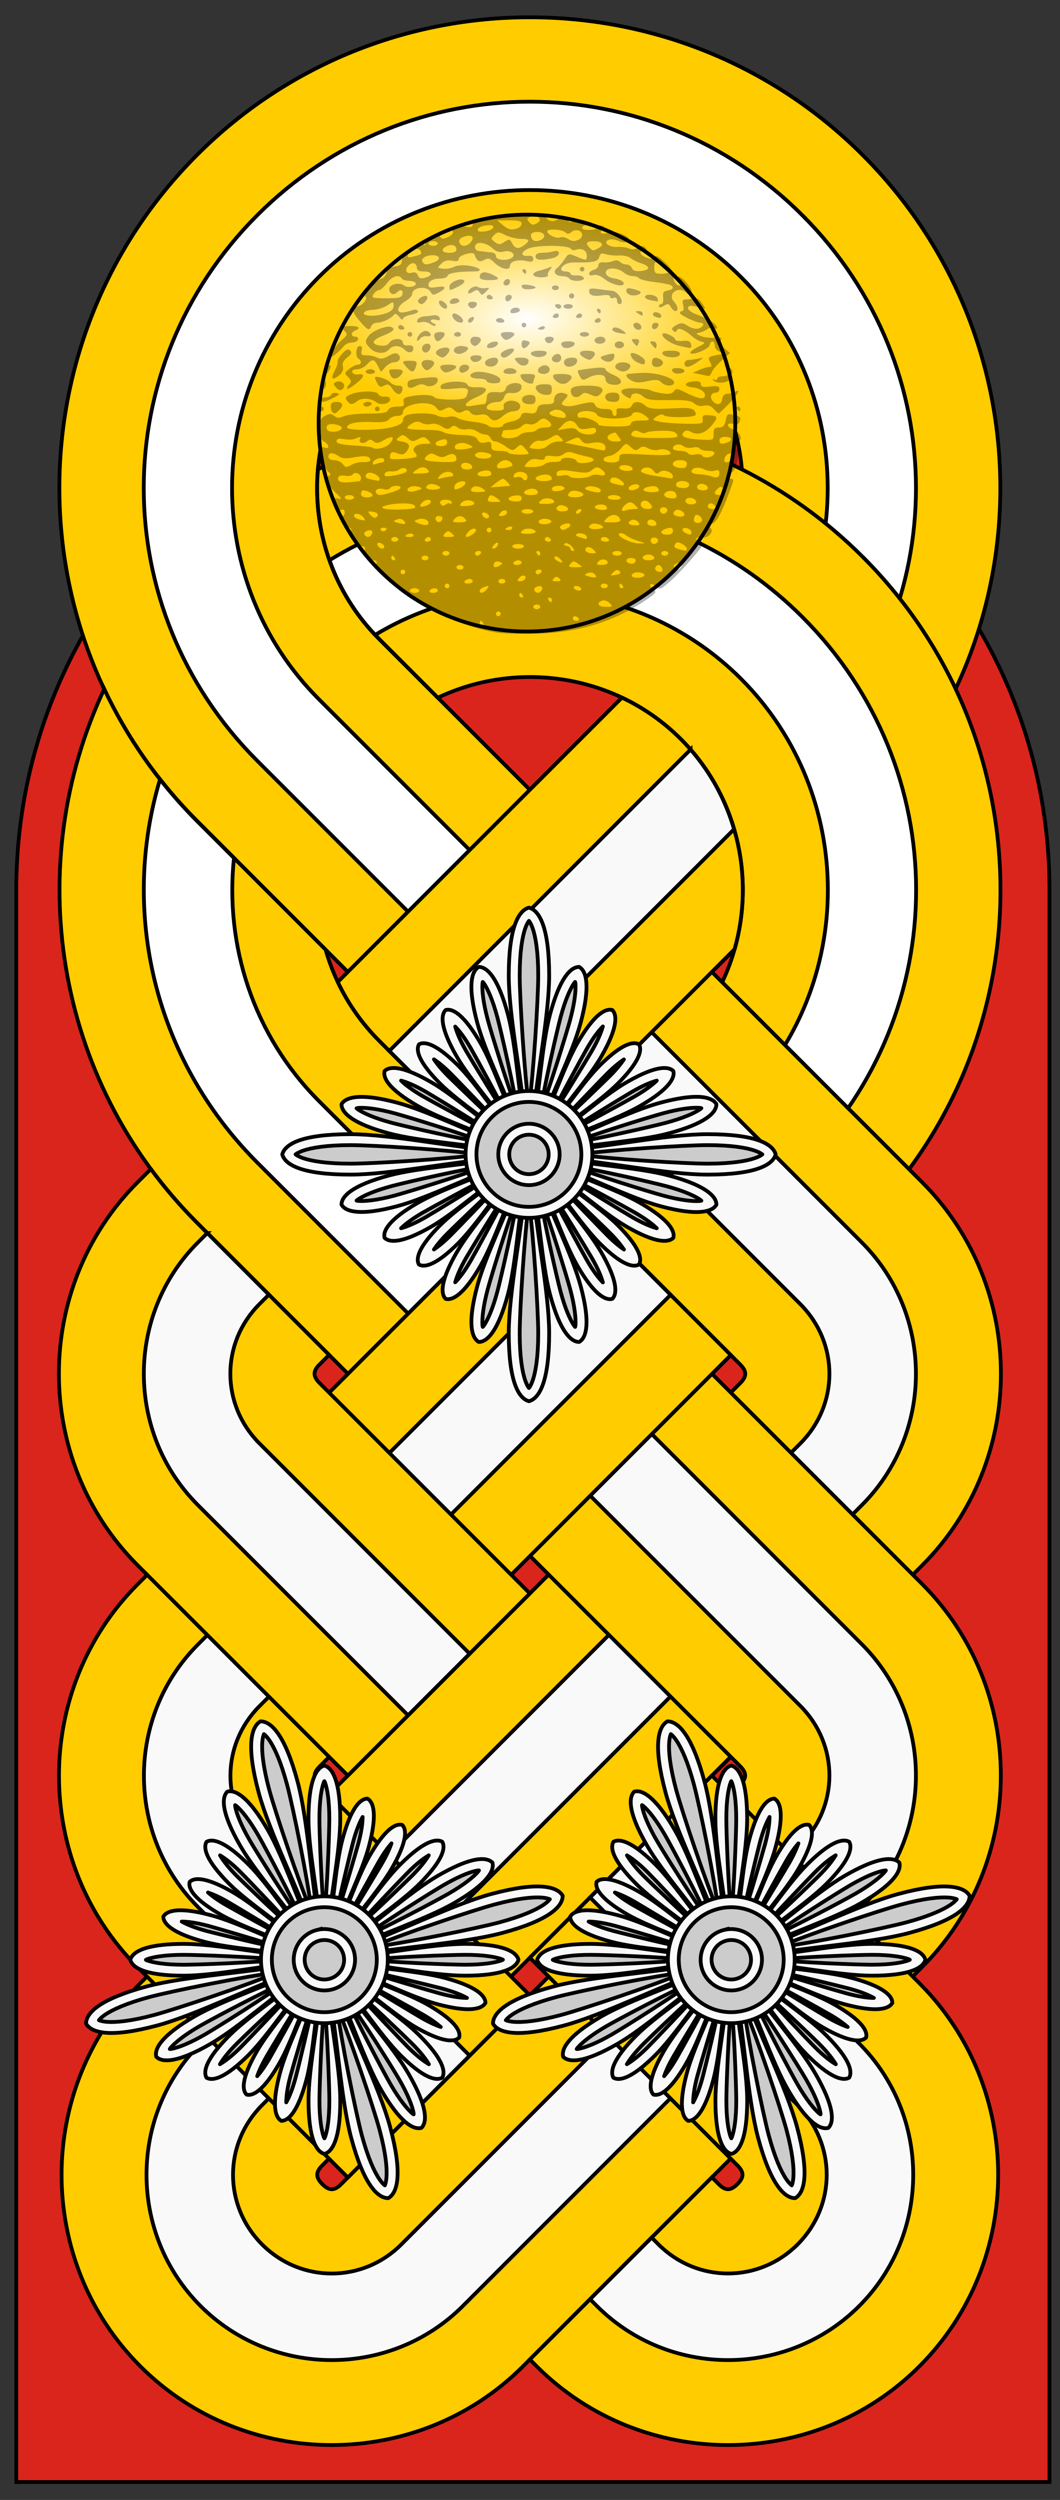
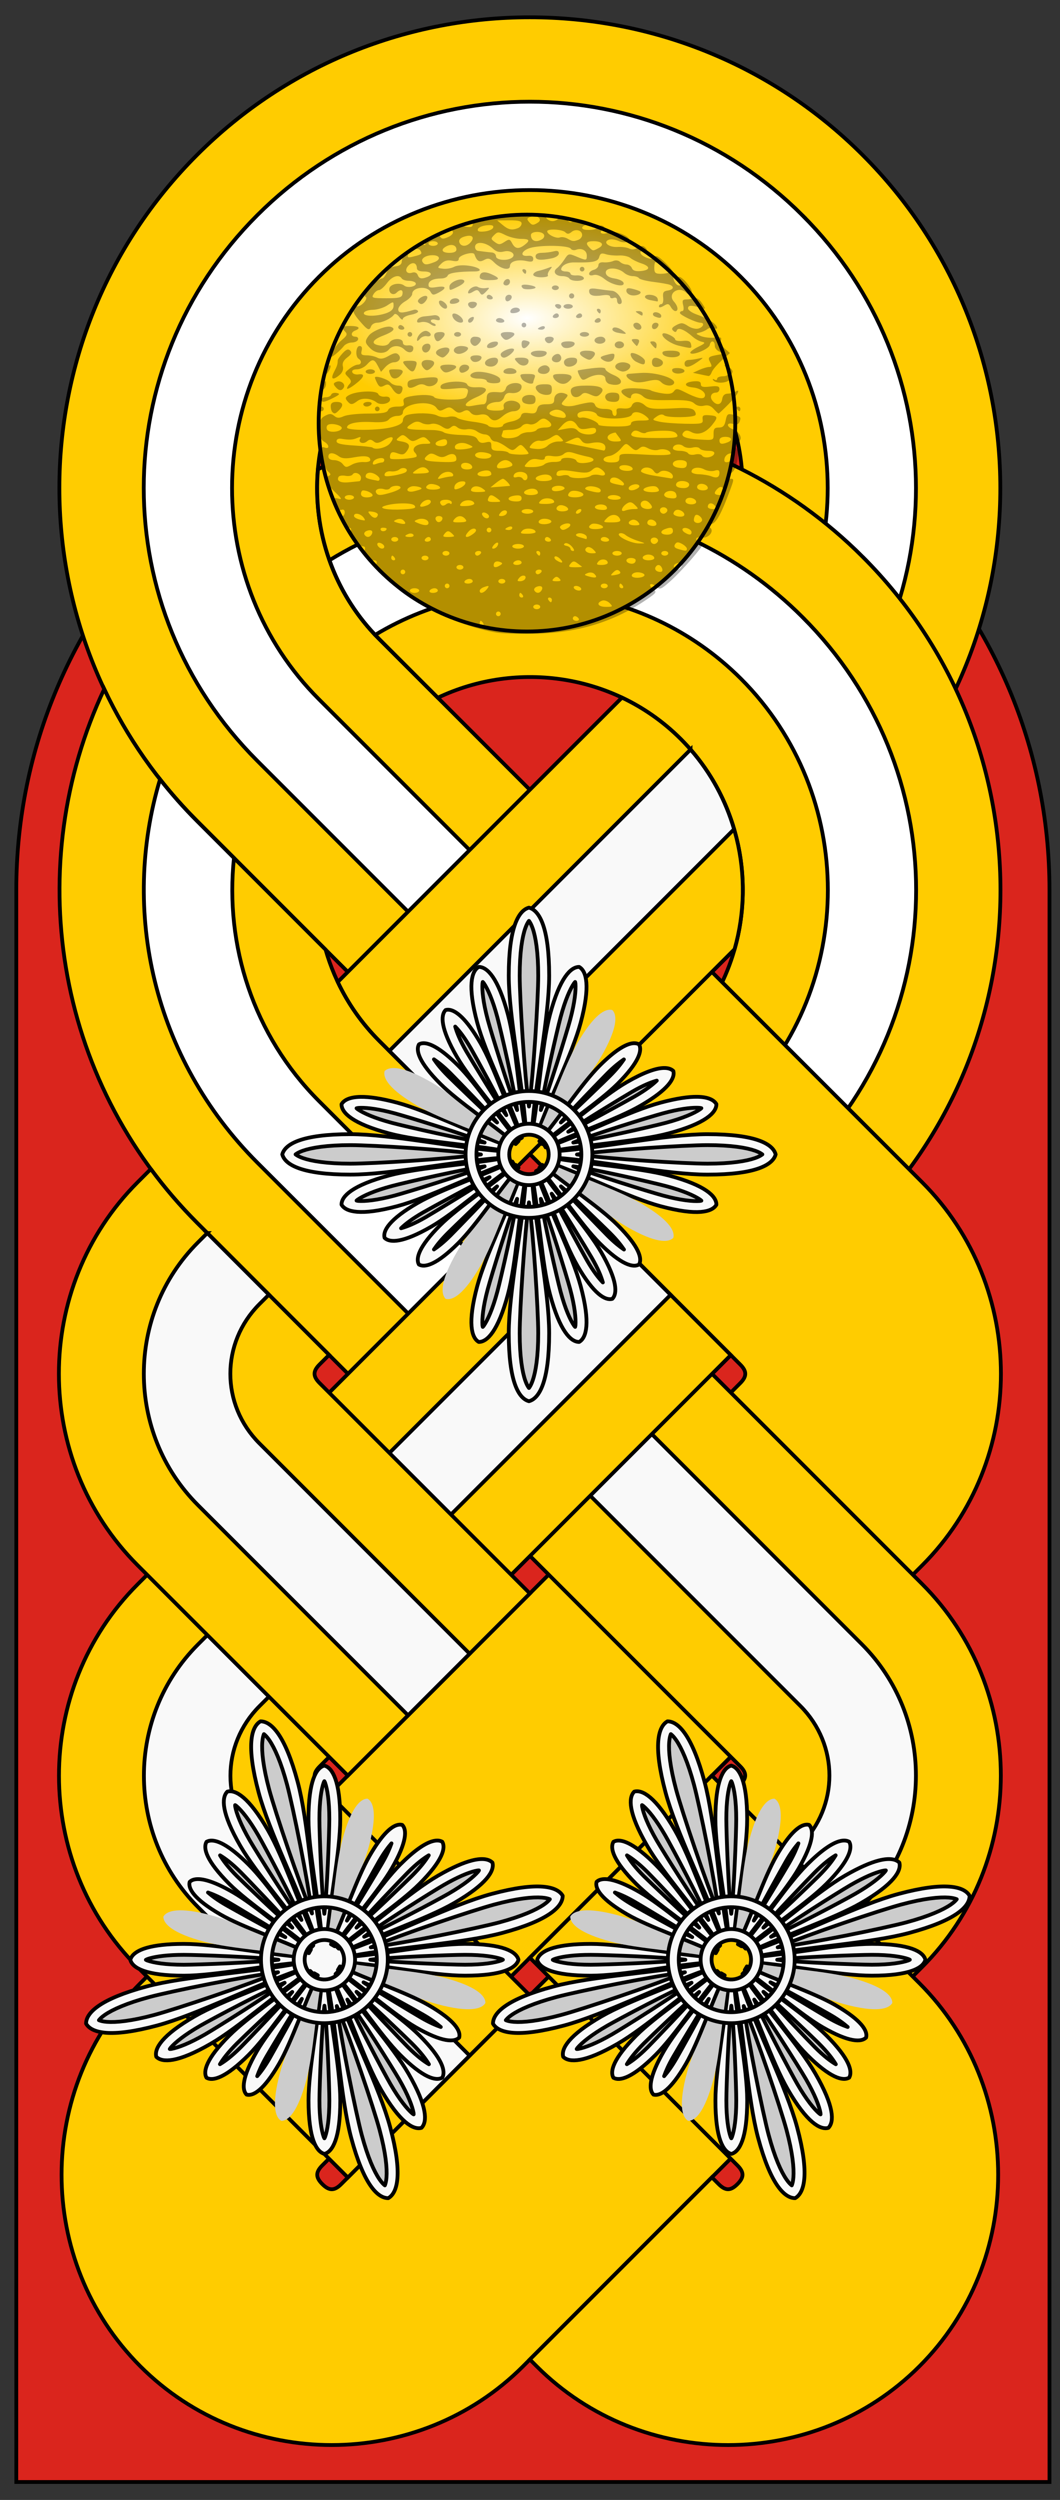
<svg xmlns="http://www.w3.org/2000/svg" xmlns:ns1="http://www.inkscape.org/namespaces/inkscape" xmlns:ns2="http://sodipodi.sourceforge.net/DTD/sodipodi-0.dtd" xmlns:xlink="http://www.w3.org/1999/xlink" width="280" height="660" id="svg2" version="1.1" ns1:version="0.47pre2 r22153" ns2:docname="Rank insignia of Generaloberst of the Wehrmacht.svg" ns2:version="0.32" ns1:output_extension="org.inkscape.output.svg.inkscape">
  <rect width="100%" height="100%" fill="#333333" stroke="none" />
  <defs id="defs4">
    <linearGradient id="linearGradient4465">
      <stop style="stop-color:#ffffff;stop-opacity:1;" offset="0" id="stop4467" />
      <stop style="stop-color:#ffcc00;stop-opacity:1;" offset="1" id="stop4469" />
    </linearGradient>
    <radialGradient ns1:collect="always" xlink:href="#linearGradient4465" id="radialGradient4471" cx="-1618" cy="-342.913" fx="-1618" fy="-342.913" r="54.491" gradientUnits="userSpaceOnUse" gradientTransform="matrix(1,0,0,0.499,0,-171.646)" />
  </defs>
  <ns2:namedview id="base" pagecolor="#ffffff" bordercolor="#666666" borderopacity="1.0" ns1:pageopacity="0.0" ns1:pageshadow="2" ns1:zoom="0.59393939" ns1:cx="-81.006264" ns1:cy="134.2017" ns1:document-units="px" ns1:current-layer="layer1" showgrid="false" ns1:window-width="1680" ns1:window-height="1029" ns1:window-x="-4" ns1:window-y="-4" ns1:window-maximized="1" ns1:showpageshadow="false" />
  <g ns1:label="Livello 1" ns1:groupmode="layer" id="layer1" transform="translate(2770.255,1183.237)">
    <g id="g4161" transform="translate(-217.617,-1047.755)">
      <path ns2:nodetypes="cssssc" id="path4138" d="m -2282,122.362 c 0,48.936 0,409.718 0,409.718 0,0 -266,0 -266,0 0,0 0,-336.264 0,-409.718 0,-73.454 59.546,-133 133,-133 73.454,0 133,59.546 133,133 z" style="fill:#da251d;fill-opacity:1;fill-rule:nonzero;stroke:#000000;stroke-width:0.974;stroke-linecap:square;stroke-linejoin:miter;stroke-miterlimit:4;stroke-opacity:1;stroke-dashoffset:0" transform="matrix(1.026,0,0,1.026,65.915,-26.13)" />
      <path style="font-size:medium;font-style:normal;font-variant:normal;font-weight:normal;font-stretch:normal;text-indent:0;text-align:start;text-decoration:none;line-height:normal;letter-spacing:normal;word-spacing:normal;text-transform:none;direction:ltr;block-progression:tb;writing-mode:lr-tb;text-anchor:start;color:#000000;fill:#ffcc00;fill-opacity:1;fill-rule:nonzero;stroke:#000000;stroke-width:1;stroke-miterlimit:4;stroke-dasharray:none;marker:none;visibility:visible;display:inline;overflow:visible;enable-background:accumulate;font-family:Bitstream Vera Sans;-inkscape-font-specification:Bitstream Vera Sans" d="m -2324.769,-94.549 c -48.475,-48.475 -127.351,-48.498 -175.827,-0.022 -48.477,48.477 -48.477,127.371 0,175.849 l 72.014,72.014 15.91,15.91 15.91,-15.91 72.014,-72.014 c 48.476,-48.476 48.453,-127.351 -0.022,-175.826 z m -48.083,48.083 c 21.843,21.843 21.869,57.813 0.022,79.66 l -38.073,38.073 -1.768,1.768 -1.768,-1.768 -38.073,-38.073 c -21.847,-21.847 -21.821,-57.817 0.022,-79.66 21.839,-21.839 57.799,-21.839 79.638,7e-5 z" id="path3997" />
      <path style="fill:#ffffff;fill-opacity:1;fill-rule:nonzero;stroke:#000000;stroke-width:1;stroke-linecap:square;stroke-linejoin:miter;stroke-miterlimit:4;stroke-opacity:1;stroke-dashoffset:0" d="m -2340.678,-78.639 c -39.982,-39.982 -104.03,-39.999 -144.007,-0.022 -39.977,39.977 -39.977,104.052 0,144.029 l 72.014,72.014 72.014,-72.014 c 39.977,-39.977 39.96,-104.025 -0.022,-144.007 z m -16.263,16.263 c 30.569,30.569 30.603,80.899 0.022,111.48 l -38.073,38.073 -17.678,17.678 -17.678,-17.678 -38.073,-38.073 c -30.581,-30.581 -30.547,-80.911 0.022,-111.48 30.569,-30.569 80.889,-30.569 111.458,7.1e-5 z" id="path3907" />
      <path id="path3991" d="m -2324.728,11.554 c -38.874,-38.874 -97.3,-46.605 -143.918,-23.136 -1.4,16.049 3.961,32.599 16.131,44.769 l 15.534,15.534 c 20.937,-9.947 46.945,-6.309 64.17,10.916 21.843,21.843 21.869,57.813 0.022,79.66 l -38.073,38.073 -1.768,1.768 -1.768,-1.768 -38.073,-38.073 c -6.907,-6.907 -11.628,-15.226 -14.164,-24.064 l -33.963,-33.963 c -10.416,-10.416 -18.57,-22.228 -24.506,-34.847 -21.69,46.114 -13.504,102.903 24.55,140.957 l 72.014,72.014 15.91,15.91 15.91,-15.91 72.014,-72.014 c 48.476,-48.476 48.453,-127.351 -0.022,-175.826 z" style="font-size:medium;font-style:normal;font-variant:normal;font-weight:normal;font-stretch:normal;text-indent:0;text-align:start;text-decoration:none;line-height:normal;letter-spacing:normal;word-spacing:normal;text-transform:none;direction:ltr;block-progression:tb;writing-mode:lr-tb;text-anchor:start;color:#000000;fill:#ffcc00;fill-opacity:1;fill-rule:nonzero;stroke:#000000;stroke-width:1;stroke-miterlimit:4;stroke-dasharray:none;marker:none;visibility:visible;display:inline;overflow:visible;enable-background:accumulate;font-family:Bitstream Vera Sans;-inkscape-font-specification:Bitstream Vera Sans" />
      <path id="path3854" d="m -2340.638,27.464 c -34.103,-34.103 -85.71,-39.115 -124.959,-15.048 2.537,7.162 6.556,13.903 12.065,19.711 30.279,-18.276 70.611,-14.419 96.631,11.601 30.569,30.569 30.603,80.899 0.022,111.48 l -38.073,38.073 -17.678,17.678 -17.678,-17.678 -38.073,-38.073 c -17.42,-17.42 -24.884,-41.237 -22.451,-64.17 l -9.767,-9.767 c -3.515,-3.515 -6.763,-7.193 -9.767,-11.004 -10.419,34.663 -1.827,73.656 25.721,101.205 l 72.014,72.014 72.014,-72.014 c 39.977,-39.977 39.96,-104.025 -0.022,-144.007 z" style="fill:#ffffff;fill-opacity:1;fill-rule:nonzero;stroke:#000000;stroke-width:1;stroke-linecap:square;stroke-linejoin:miter;stroke-miterlimit:4;stroke-opacity:1;stroke-dashoffset:0" />
      <path ns2:nodetypes="ccccccccc" id="path4026" d="m -2438.802,143.066 81.68,81.68 c 1.796,1.796 1.796,3.154 0,4.95 l -69.672,69.672 48.083,48.083 69.65,-69.65 c 27.735,-27.735 27.769,-73.391 0.022,-101.138 l -81.68,-81.68 -48.083,48.083 z" style="font-size:medium;font-style:normal;font-variant:normal;font-weight:normal;font-stretch:normal;text-indent:0;text-align:start;text-decoration:none;line-height:normal;letter-spacing:normal;word-spacing:normal;text-transform:none;direction:ltr;block-progression:tb;writing-mode:lr-tb;text-anchor:start;color:#000000;fill:#ffcc00;fill-opacity:1;fill-rule:nonzero;stroke:#000000;stroke-width:1;stroke-miterlimit:4;stroke-dasharray:none;marker:none;visibility:visible;display:inline;overflow:visible;enable-background:accumulate;font-family:Bitstream Vera Sans;-inkscape-font-specification:Bitstream Vera Sans" />
-       <path style="font-size:medium;font-style:normal;font-variant:normal;font-weight:normal;font-stretch:normal;text-indent:0;text-align:start;text-decoration:none;line-height:normal;letter-spacing:normal;word-spacing:normal;text-transform:none;direction:ltr;block-progression:tb;writing-mode:lr-tb;text-anchor:start;fill:#f9f9f9;fill-opacity:1;stroke:#000000;stroke-width:1;stroke-miterlimit:4;stroke-opacity:1;stroke-dasharray:none;marker:none;visibility:visible;display:inline;overflow:visible;enable-background:accumulate;font-family:Bitstream Vera Sans" d="m -2421.481,96.044 c 0,0 77.483,77.483 96.52,96.52 19.037,19.037 19.015,50.282 -0.022,69.319 l -53.74,53.74 -16.264,-16.263 53.762,-53.762 c 10.237,-10.237 10.237,-26.532 0,-36.77 l -96.52,-96.52 16.263,-16.263 -1e-4,-2.1e-5 0,0 z" id="path2998" ns2:nodetypes="cscccccccc" />
      <path ns2:nodetypes="ccsccccsccc" id="path4048" d="m -2378.799,251.329 -136.759,136.759 c -27.739,27.739 -27.761,73.399 -0.022,101.138 27.731,27.731 73.386,27.731 101.116,0 l 100.056,-100.056 -48.061,-48.061 -100.056,100.056 c -1.79,1.79 -3.182,1.768 -4.972,-0.022 -1.79,-1.79 -1.79,-3.16 0,-4.95 l 136.781,-136.781 -48.083,-48.083 z" style="font-size:medium;font-style:normal;font-variant:normal;font-weight:normal;font-stretch:normal;text-indent:0;text-align:start;text-decoration:none;line-height:normal;letter-spacing:normal;word-spacing:normal;text-transform:none;direction:ltr;block-progression:tb;writing-mode:lr-tb;text-anchor:start;color:#000000;fill:#ffcc00;fill-opacity:1;fill-rule:nonzero;stroke:#000000;stroke-width:1;stroke-miterlimit:4;stroke-opacity:1;stroke-dasharray:none;marker:none;visibility:visible;display:inline;overflow:visible;enable-background:accumulate;font-family:Bitstream Vera Sans;-inkscape-font-specification:Bitstream Vera Sans" />
-       <path style="font-size:medium;font-style:normal;font-variant:normal;font-weight:normal;font-stretch:normal;text-indent:0;text-align:start;text-decoration:none;line-height:normal;letter-spacing:normal;word-spacing:normal;text-transform:none;direction:ltr;block-progression:tb;writing-mode:lr-tb;text-anchor:start;fill:#f9f9f9;fill-opacity:1;stroke:#000000;stroke-width:1;stroke-miterlimit:4;stroke-opacity:1;stroke-dasharray:none;marker:none;visibility:visible;display:inline;overflow:visible;enable-background:accumulate;font-family:Bitstream Vera Sans" d="m -2362.885,267.233 -136.774,136.774 c -19.037,19.037 -19.037,50.276 0,69.312 19.037,19.037 50.244,19.037 69.281,0 l 84.156,-84.156 -16.25,-16.25 -84.156,84.156 c -10.238,10.237 -26.544,10.237 -36.781,0 -10.237,-10.237 -10.237,-26.544 0,-36.781 l 136.774,-136.774 -16.25,-16.281 0,-1.4e-4 0,0 z" id="path3002" ns2:nodetypes="ccsccccscccc" />
      <path ns2:nodetypes="ccccccccc" id="path4036" d="m -2451.414,236.521 94.27,94.27 c 1.796,1.796 1.796,3.154 0,4.95 l -40.592,40.592 48.083,48.083 40.57,-40.57 c 27.735,-27.735 27.769,-73.391 0.022,-101.138 l -94.269,-94.27 -48.083,48.083 z" style="font-size:medium;font-style:normal;font-variant:normal;font-weight:normal;font-stretch:normal;text-indent:0;text-align:start;text-decoration:none;line-height:normal;letter-spacing:normal;word-spacing:normal;text-transform:none;direction:ltr;block-progression:tb;writing-mode:lr-tb;text-anchor:start;color:#000000;fill:#ffcc00;fill-opacity:1;fill-rule:nonzero;stroke:#000000;stroke-width:1;stroke-miterlimit:4;stroke-opacity:1;stroke-dasharray:none;marker:none;visibility:visible;display:inline;overflow:visible;enable-background:accumulate;font-family:Bitstream Vera Sans;-inkscape-font-specification:Bitstream Vera Sans" />
      <path ns2:nodetypes="csccccccccc" id="path3006" d="m -2422.332,201.259 c 0,0 78.332,78.332 97.369,97.369 19.037,19.037 19.015,50.282 -0.022,69.319 l -43.74,43.74 -16.264,-16.263 43.762,-43.762 c 10.237,-10.237 10.237,-26.532 0,-36.77 l -97.369,-97.369 16.264,-16.263 -1e-4,-2e-5 0,0 z" style="font-size:medium;font-style:normal;font-variant:normal;font-weight:normal;font-stretch:normal;text-indent:0;text-align:start;text-decoration:none;line-height:normal;letter-spacing:normal;word-spacing:normal;text-transform:none;direction:ltr;block-progression:tb;writing-mode:lr-tb;text-anchor:start;fill:#f9f9f9;fill-opacity:1;stroke:#000000;stroke-width:1;stroke-miterlimit:4;stroke-opacity:1;stroke-dasharray:none;marker:none;visibility:visible;display:inline;overflow:visible;enable-background:accumulate;font-family:Bitstream Vera Sans" />
      <path id="path4042" d="m -2364.591,333.287 -48.083,48.083 54.823,54.823 c 1.796,1.796 1.796,3.154 0,4.95 -1.797,1.797 -3.153,1.796 -4.95,0 l -0.022,-0.022 -0.022,-0.022 -1.746,-1.746 -48.083,48.083 1.834,1.834 c 27.739,27.69 73.352,27.676 101.072,-0.044 27.747,-27.747 27.712,-73.403 -0.022,-101.138 l -54.801,-54.801 z" style="font-size:medium;font-style:normal;font-variant:normal;font-weight:normal;font-stretch:normal;text-indent:0;text-align:start;text-decoration:none;line-height:normal;letter-spacing:normal;word-spacing:normal;text-transform:none;direction:ltr;block-progression:tb;writing-mode:lr-tb;text-anchor:start;color:#000000;fill:#ffcc00;fill-opacity:1;fill-rule:nonzero;stroke:#000000;stroke-width:1;stroke-miterlimit:4;stroke-dasharray:none;marker:none;visibility:visible;display:inline;overflow:visible;enable-background:accumulate;font-family:Bitstream Vera Sans;-inkscape-font-specification:Bitstream Vera Sans" />
-       <path id="path3010" d="m -2380.501,349.197 -16.263,16.263 54.823,54.823 c 10.237,10.237 10.237,26.532 0,36.77 -10.238,10.237 -26.532,10.237 -36.77,0 l -0.022,-0.022 -1.768,-1.768 -16.263,16.263 1.768,1.768 0.022,0.022 c 19.037,19.037 50.259,19.037 69.296,0 19.037,-19.037 19.015,-50.282 -0.022,-69.319 l -54.801,-54.801 z" style="font-size:medium;font-style:normal;font-variant:normal;font-weight:normal;font-stretch:normal;text-indent:0;text-align:start;text-decoration:none;line-height:normal;letter-spacing:normal;word-spacing:normal;text-transform:none;direction:ltr;block-progression:tb;writing-mode:lr-tb;text-anchor:start;fill:#f9f9f9;fill-opacity:1;stroke:#000000;stroke-width:1;stroke-miterlimit:4;stroke-opacity:1;stroke-dasharray:none;marker:none;visibility:visible;display:inline;overflow:visible;enable-background:accumulate;font-family:Bitstream Vera Sans" />
      <path id="path4020" d="m -2407.68,174.188 -1.79,1.79 -106.795,106.795 c -27.747,27.747 -27.713,73.403 0.022,101.138 l 53.74,53.74 1.746,1.746 48.083,-48.083 -1.746,-1.746 -53.762,-53.762 c -1.796,-1.796 -1.796,-3.154 0,-4.95 l 106.795,-106.795 1.79,-1.79 -48.083,-48.083 z" style="font-size:medium;font-style:normal;font-variant:normal;font-weight:normal;font-stretch:normal;text-indent:0;text-align:start;text-decoration:none;line-height:normal;letter-spacing:normal;word-spacing:normal;text-transform:none;direction:ltr;block-progression:tb;writing-mode:lr-tb;text-anchor:start;color:#000000;fill:#ffcc00;fill-opacity:1;fill-rule:nonzero;stroke:#000000;stroke-width:1;stroke-miterlimit:4;stroke-dasharray:none;marker:none;visibility:visible;display:inline;overflow:visible;enable-background:accumulate;font-family:Bitstream Vera Sans;-inkscape-font-specification:Bitstream Vera Sans" />
      <path id="path3014" d="m -2391.771,190.098 -108.585,108.585 c -19.037,19.037 -19.015,50.282 0.022,69.319 l 55.486,55.486 16.263,-16.263 -55.508,-55.508 c -10.237,-10.237 -10.237,-26.532 0,-36.77 l 108.585,-108.585 -16.263,-16.263 z" style="font-size:medium;font-style:normal;font-variant:normal;font-weight:normal;font-stretch:normal;text-indent:0;text-align:start;text-decoration:none;line-height:normal;letter-spacing:normal;word-spacing:normal;text-transform:none;direction:ltr;block-progression:tb;writing-mode:lr-tb;text-anchor:start;fill:#f9f9f9;fill-opacity:1;stroke:#000000;stroke-width:1;stroke-miterlimit:4;stroke-opacity:1;stroke-dasharray:none;marker:none;visibility:visible;display:inline;overflow:visible;enable-background:accumulate;font-family:Bitstream Vera Sans" />
      <path id="path4014" d="m -2372.811,59.637 c -4.631,-4.631 -9.903,-8.271 -15.534,-10.938 l -75.064,75.064 c 2.666,5.634 6.305,10.901 10.938,15.534 l 34.847,34.847 59.021,-59.021 c 5.437,-19.089 0.701,-40.577 -14.208,-55.486 z m -139.985,113.513 -3.491,3.491 c -27.747,27.747 -27.713,73.404 0.022,101.138 l 53.74,53.74 1.768,1.768 48.083,-48.083 -1.768,-1.768 -53.762,-53.762 c -1.796,-1.796 -1.796,-3.154 0,-4.95 l 2.497,-2.497 -34.847,-34.847 c -4.499,-4.499 -8.578,-9.257 -12.242,-14.231 z" style="font-size:medium;font-style:normal;font-variant:normal;font-weight:normal;font-stretch:normal;text-indent:0;text-align:start;text-decoration:none;line-height:normal;letter-spacing:normal;word-spacing:normal;text-transform:none;direction:ltr;block-progression:tb;writing-mode:lr-tb;text-anchor:start;color:#000000;fill:#ffcc00;fill-opacity:1;fill-rule:nonzero;stroke:#000000;stroke-width:1;stroke-miterlimit:4;stroke-dasharray:none;marker:none;visibility:visible;display:inline;overflow:visible;enable-background:accumulate;font-family:Bitstream Vera Sans;-inkscape-font-specification:Bitstream Vera Sans" />
      <path id="path4016" d="m -2370.226,62.399 -79.572,79.572 16.264,16.263 74.799,-74.799 c -2.223,-7.588 -6.043,-14.796 -11.491,-21.036 z m -127.655,127.655 -2.497,2.497 c -19.037,19.037 -19.015,50.282 0.022,69.319 l 55.508,55.508 16.264,-16.263 -55.53,-55.53 c -10.237,-10.237 -10.237,-26.532 0,-36.77 l 2.497,-2.497 -16.264,-16.263 z" style="font-size:medium;font-style:normal;font-variant:normal;font-weight:normal;font-stretch:normal;text-indent:0;text-align:start;text-decoration:none;line-height:normal;letter-spacing:normal;word-spacing:normal;text-transform:none;direction:ltr;block-progression:tb;writing-mode:lr-tb;text-anchor:start;fill:#f9f9f9;fill-opacity:1;stroke:#000000;stroke-width:1;stroke-miterlimit:4;stroke-opacity:1;stroke-dasharray:none;marker:none;visibility:visible;display:inline;overflow:visible;enable-background:accumulate;font-family:Bitstream Vera Sans" />
      <g transform="translate(-497.81,294)" id="g4134">
        <path ns2:type="arc" style="fill:url(#radialGradient4471);fill-opacity:1;fill-rule:nonzero;stroke:#000000;stroke-width:0.982;stroke-linecap:square;stroke-linejoin:miter;stroke-miterlimit:4;stroke-opacity:1;stroke-dasharray:none;stroke-dashoffset:0" id="path3198" ns2:cx="-1618" ns2:cy="-315.63782" ns2:rx="54" ns2:ry="54" d="m -1564,-315.638 c 0,29.823 -24.177,54 -54,54 -29.823,0 -54,-24.177 -54,-54 0,-29.823 24.177,-54 54,-54 29.823,0 54,24.177 54,54 z" transform="matrix(1.019,0,0,1.019,-266.89,3.845)" />
        <path style="opacity:0.3;fill:#000000" d="m -1923.613,-262.463 c -10.567,-1.688 -26.122,-9.444 -28.163,-14.042 -0.334,-0.752 -1.061,-1.368 -1.616,-1.368 -1.381,0 -2.492,-1.474 -2.026,-2.689 0.275,-0.717 0.038,-1 -0.837,-1 -1.565,0 -2.732,-1.402 -2.238,-2.689 0.252,-0.656 0.059,-1 -0.56,-1 -1.269,0 -3.509,-2.931 -3.085,-4.036 0.198,-0.517 -0.03,-0.883 -0.55,-0.883 -0.489,0 -1.205,-0.692 -1.59,-1.537 -0.426,-0.935 -0.465,-1.537 -0.099,-1.537 0.331,0 0.602,-0.445 0.602,-0.988 0,-0.621 -0.339,-0.858 -0.913,-0.638 -0.531,0.204 -1.174,-0.137 -1.537,-0.816 -1.012,-1.891 -0.763,-2.6 0.759,-2.158 1.11,0.323 0.928,-0.027 -0.922,-1.772 -2.356,-2.221 -2.908,-3.753 -1.537,-4.267 0.559,-0.21 0.487,-0.517 -0.266,-1.127 -0.569,-0.462 -1.224,-2.157 -1.455,-3.768 -0.365,-2.542 -0.289,-2.878 0.573,-2.547 1.374,0.527 1.255,-0.797 -0.139,-1.543 -0.826,-0.442 -1.143,-1.342 -1.173,-3.33 -0.034,-2.26 0.207,-2.857 1.418,-3.505 1.185,-0.634 1.641,-0.631 2.421,0.017 0.746,0.619 1.308,0.64 2.509,0.093 0.851,-0.388 3.757,-0.705 6.457,-0.705 3.797,0 4.99,-0.209 5.263,-0.922 0.216,-0.562 1.147,-0.922 2.383,-0.922 1.675,0 1.977,-0.199 1.73,-1.143 -0.233,-0.89 0.138,-1.23 1.672,-1.537 2.919,-0.584 5.996,-0.478 6.428,0.221 0.209,0.338 2.132,0.615 4.275,0.615 2.984,0 3.982,-0.227 4.268,-0.973 0.791,-2.062 0.42,-2.277 -3.35,-1.935 -3.166,0.287 -3.696,0.193 -3.535,-0.628 0.256,-1.313 6.558,-1.708 7.044,-0.442 0.209,0.543 1.119,0.806 2.51,0.724 3.261,-0.192 3.213,1.2 -0.092,2.616 -3.275,1.404 -3.848,2.841 -0.897,2.251 1.057,-0.211 2.302,-0.384 2.767,-0.384 0.492,0 0.846,-0.643 0.846,-1.537 0,-1.555 0.635,-1.853 3.461,-1.621 0.85,0.07 1.422,-0.328 1.633,-1.134 0.395,-1.509 4.129,-1.831 4.129,-0.355 0,1.172 -1.222,1.884 -2.867,1.671 -0.895,-0.116 -1.462,0.243 -1.732,1.095 -0.221,0.697 -0.914,1.267 -1.54,1.267 -1.741,0 -3.083,0.662 -3.083,1.519 0,0.487 0.879,0.773 2.38,0.773 1.951,0 2.33,-0.191 2.102,-1.061 -0.34,-1.299 1.959,-2.061 3.587,-1.19 1.458,0.78 0.8,2.419 -0.971,2.419 -0.757,0 -2.015,0.553 -2.795,1.23 -1.703,1.477 -2.659,1.549 -3.712,0.28 -0.523,-0.63 -1.343,-0.828 -2.437,-0.588 -1.088,0.239 -1.913,0.043 -2.426,-0.575 -0.595,-0.717 -1.063,-0.784 -1.994,-0.286 -0.937,0.501 -1.475,0.416 -2.344,-0.369 -0.93,-0.842 -1.37,-0.89 -2.513,-0.279 -1.162,0.622 -1.514,0.567 -2.176,-0.339 -1.591,-2.176 -8.838,-1.152 -8.838,1.248 0,0.545 -0.584,0.907 -1.462,0.907 -0.804,0 -1.803,0.411 -2.219,0.913 -0.557,0.671 -1.758,0.86 -4.533,0.715 -3.948,-0.207 -6.543,0.361 -6.543,1.431 0,0.882 8.566,0.801 11.981,-0.112 1.932,-0.517 2.776,-1.065 2.776,-1.803 0,-0.583 0.484,-1.203 1.076,-1.377 2.219,-0.652 6.658,-0.575 7.981,0.138 0.754,0.407 2.072,0.564 2.929,0.348 0.857,-0.215 1.9,-0.11 2.318,0.233 0.418,0.343 2.355,0.822 4.304,1.063 1.949,0.241 3.695,0.683 3.879,0.982 0.454,0.734 3.952,0.695 3.952,-0.044 0,-0.323 1.004,-0.775 2.231,-1.006 1.326,-0.249 2.341,-0.838 2.502,-1.452 0.199,-0.762 0.754,-0.963 2.111,-0.764 1.481,0.217 1.907,0.015 2.182,-1.035 0.263,-1.006 0.818,-1.305 2.422,-1.305 1.681,0 2.08,-0.24 2.08,-1.249 0,-1.409 1.344,-2.149 2.851,-1.571 0.918,0.352 0.911,0.491 -0.084,1.59 -1.001,1.106 -1.007,1.236 -0.073,1.594 0.559,0.214 1.772,0.203 2.697,-0.025 4.391,-1.083 5.047,-1.095 5.428,-0.101 0.246,0.642 1.115,0.991 2.467,0.991 1.444,0 2.086,0.284 2.086,0.922 0,0.507 0.289,0.922 0.642,0.922 0.353,0 0.561,-0.484 0.461,-1.076 -0.145,-0.864 0.199,-1.04 1.741,-0.893 1.292,0.123 2.041,-0.129 2.287,-0.769 0.461,-1.201 2.156,-1.225 3.457,-0.049 1.067,0.966 2.422,1.085 8.484,0.743 2.718,-0.153 4.055,0.03 4.545,0.621 0.382,0.46 0.515,1.017 0.295,1.237 -0.659,0.659 -7.403,0.712 -8.203,0.065 -0.498,-0.403 -1.163,-0.306 -2.019,0.294 -1.244,0.872 -1.226,0.906 0.742,1.357 1.111,0.254 4.169,0.498 6.795,0.542 4.443,0.074 4.764,-0.006 4.612,-1.15 -0.135,-1.006 0.157,-1.207 1.601,-1.104 2.466,0.176 2.576,0.483 0.92,2.555 -1.718,2.148 -3.749,2.841 -5.531,1.888 -0.928,-0.497 -1.469,-0.501 -1.955,-0.015 -1.119,1.119 0.247,1.771 4.186,1.997 3.671,0.211 3.689,0.204 3.665,-1.479 -0.019,-1.365 0.251,-1.691 1.399,-1.691 1.097,0 1.51,-0.433 1.801,-1.89 0.335,-1.675 0.56,-1.844 1.982,-1.487 2.025,0.508 2.15,0.646 1.685,1.856 -0.249,0.648 -0.789,0.861 -1.561,0.616 -1.978,-0.628 -2.03,0.739 -0.054,1.428 1.957,0.682 2.68,3.166 0.921,3.166 -1.094,0 -1.192,0.714 -0.231,1.675 1.126,1.126 0.107,6.177 -1.34,6.636 -1.41,0.447 -1.604,1.527 -0.274,1.527 1.139,0 1.139,0.004 -0.049,3.216 -2.216,5.985 -3.53,8.376 -4.797,8.724 -0.998,0.274 -1.109,0.482 -0.477,0.89 1.369,0.883 -0.34,3.02 -2.139,2.676 -0.825,-0.158 -1.453,0.019 -1.453,0.409 0,0.378 0.415,0.687 0.922,0.687 0.507,0 0.922,0.234 0.922,0.519 0,0.769 -5.852,7.441 -8.807,10.04 -2.373,2.087 -2.65,2.185 -3.647,1.285 -0.594,-0.536 -1.266,-0.788 -1.492,-0.562 -0.227,0.227 0.093,0.782 0.712,1.235 1.044,0.763 0.93,0.955 -1.582,2.679 -8.487,5.822 -17.796,8.758 -28.839,9.096 -4.227,0.129 -9.12,0.006 -10.874,-0.274 z m -3.576,-2.498 c -0.209,-0.338 -0.502,-0.615 -0.651,-0.615 -0.149,0 -0.271,0.277 -0.271,0.615 0,0.338 0.293,0.615 0.651,0.615 0.358,0 0.48,-0.277 0.271,-0.615 z m 25.21,-1.23 c -0.209,-0.338 -0.64,-0.615 -0.959,-0.615 -0.318,0 -0.579,0.277 -0.579,0.615 0,0.338 0.431,0.615 0.959,0.615 0.527,0 0.788,-0.277 0.579,-0.615 z m -20.598,-1.23 c 0,-0.338 -0.277,-0.615 -0.615,-0.615 -0.338,0 -0.615,0.277 -0.615,0.615 0,0.338 0.277,0.615 0.615,0.615 0.338,0 0.615,-0.277 0.615,-0.615 z m 10.453,-1.845 c 0,-0.338 -0.415,-0.615 -0.922,-0.615 -0.507,0 -0.922,0.277 -0.922,0.615 0,0.338 0.415,0.615 0.922,0.615 0.507,0 0.922,-0.277 0.922,-0.615 z m 18.318,-1.006 c -0.553,-0.554 -1.443,-0.839 -1.976,-0.634 -1.671,0.641 -1.058,1.641 1.006,1.641 1.83,0 1.902,-0.074 0.97,-1.006 z m -15.244,-0.838 c 0,-0.338 -0.293,-0.615 -0.651,-0.615 -0.358,0 -0.48,0.277 -0.271,0.615 0.209,0.338 0.502,0.615 0.651,0.615 0.149,0 0.271,-0.277 0.271,-0.615 z m -7.686,-1.23 c -0.209,-0.338 -0.502,-0.615 -0.651,-0.615 -0.149,0 -0.271,0.277 -0.271,0.615 0,0.338 0.293,0.615 0.651,0.615 0.358,0 0.48,-0.277 0.271,-0.615 z m -27.362,-1.23 c 0,-0.338 -0.553,-0.615 -1.23,-0.615 -0.676,0 -1.23,0.277 -1.23,0.615 0,0.338 0.553,0.615 1.23,0.615 0.676,0 1.23,-0.277 1.23,-0.615 z m 4.919,0 c 0,-0.338 -0.399,-0.615 -0.886,-0.615 -0.487,0 -1.057,0.277 -1.266,0.615 -0.209,0.338 0.19,0.615 0.886,0.615 0.696,0 1.266,-0.277 1.266,-0.615 z m 12.912,-0.307 c 0.831,-1.001 0.632,-1.126 -0.872,-0.549 -0.535,0.205 -0.973,0.62 -0.973,0.922 0,0.851 0.996,0.649 1.845,-0.373 z m 14.475,0.267 c 0.566,-0.916 -0.09,-1.413 -1.268,-0.962 -0.543,0.208 -0.816,0.658 -0.605,0.998 0.498,0.806 1.362,0.79 1.873,-0.037 z m 10.428,-0.574 c -0.209,-0.338 -0.795,-0.615 -1.302,-0.615 -0.507,0 -0.751,0.277 -0.542,0.615 0.209,0.338 0.795,0.615 1.302,0.615 0.507,0 0.751,-0.277 0.542,-0.615 z m -34.74,-0.615 c 0,-0.338 -0.277,-0.615 -0.615,-0.615 -0.338,0 -0.615,0.277 -0.615,0.615 0,0.338 0.277,0.615 0.615,0.615 0.338,0 0.615,-0.277 0.615,-0.615 z m 41.811,0 c 0,-0.338 -0.415,-0.615 -0.922,-0.615 -0.507,0 -0.922,0.277 -0.922,0.615 0,0.338 0.415,0.615 0.922,0.615 0.507,0 0.922,-0.277 0.922,-0.615 z m 3.997,0 c -0.209,-0.338 -0.502,-0.615 -0.651,-0.615 -0.149,0 -0.271,0.277 -0.271,0.615 0,0.338 0.293,0.615 0.651,0.615 0.358,0 0.48,-0.277 0.271,-0.615 z m -39.659,-1.23 c 0,-0.338 -0.399,-0.615 -0.886,-0.615 -0.487,0 -1.057,0.277 -1.266,0.615 -0.209,0.338 0.19,0.615 0.886,0.615 0.696,0 1.266,-0.277 1.266,-0.615 z m 8.608,0 c 0,-0.338 -0.415,-0.615 -0.922,-0.615 -0.507,0 -0.922,0.277 -0.922,0.615 0,0.338 0.415,0.615 0.922,0.615 0.507,0 0.922,-0.277 0.922,-0.615 z m 5.2,-0.572 c 0.616,-0.997 -0.723,-1.3 -1.516,-0.343 -0.618,0.744 -0.58,0.916 0.201,0.916 0.529,0 1.121,-0.258 1.315,-0.572 z m 9.065,-0.165 c -0.574,-0.574 -0.902,-0.574 -1.476,0 -0.574,0.574 -0.41,0.738 0.738,0.738 1.148,0 1.312,-0.164 0.738,-0.738 z m 9.254,-1.199 c -0.396,-0.396 -1.16,-0.486 -1.804,-0.213 -0.988,0.419 -0.94,0.523 0.42,0.904 1.823,0.51 2.331,0.256 1.384,-0.691 z m 13.141,0.529 c 0.598,-0.598 -1.45,-1.246 -2.574,-0.814 -0.529,0.203 -0.817,0.602 -0.641,0.887 0.365,0.591 2.602,0.541 3.215,-0.073 z m -6.493,-1.259 c -0.473,-0.473 -0.941,-0.384 -1.638,0.313 -0.891,0.891 -0.833,0.948 0.662,0.662 1.17,-0.224 1.449,-0.502 0.975,-0.975 z m -56.607,0.207 c 0,-0.338 -0.277,-0.615 -0.615,-0.615 -0.338,0 -0.615,0.277 -0.615,0.615 0,0.338 0.277,0.615 0.615,0.615 0.338,0 0.615,-0.277 0.615,-0.615 z m 35.97,0 c 0.209,-0.338 -0.051,-0.615 -0.579,-0.615 -0.527,0 -0.959,0.277 -0.959,0.615 0,0.338 0.26,0.615 0.579,0.615 0.318,0 0.75,-0.277 0.959,-0.615 z m 31.888,-0.922 c -0.392,-1.022 -1.203,-1.208 -1.706,-0.393 -0.411,0.665 0.211,1.316 1.26,1.316 0.459,0 0.649,-0.394 0.447,-0.922 z m -52.486,-0.307 c 0,-0.338 -0.415,-0.615 -0.922,-0.615 -0.507,0 -0.922,0.277 -0.922,0.615 0,0.338 0.415,0.615 0.922,0.615 0.507,0 0.922,-0.277 0.922,-0.615 z m 57.516,-0.041 c 0.566,-0.916 -0.09,-1.413 -1.268,-0.962 -0.543,0.208 -0.816,0.658 -0.605,0.998 0.498,0.806 1.362,0.79 1.873,-0.037 z m -47.78,-0.498 c 0.669,-0.424 0.651,-0.585 -0.094,-0.871 -0.95,-0.365 -1.649,0.015 -1.649,0.897 0,0.651 0.691,0.64 1.742,-0.026 z m 21.572,0.365 c -0.141,-0.096 -0.704,-0.514 -1.251,-0.93 -0.801,-0.609 -1.144,-0.575 -1.766,0.174 -0.662,0.798 -0.485,0.93 1.251,0.93 1.112,0 1.907,-0.078 1.766,-0.174 z m -15.935,-1.056 c 0,-0.338 -0.399,-0.615 -0.886,-0.615 -0.487,0 -1.057,0.277 -1.266,0.615 -0.209,0.338 0.19,0.615 0.886,0.615 0.696,0 1.266,-0.277 1.266,-0.615 z m 22.75,0.066 c 0,-1.001 -1.743,-1.237 -2.49,-0.337 -0.608,0.733 -0.457,0.886 0.877,0.886 0.887,0 1.612,-0.247 1.612,-0.549 z m 7.378,-0.717 c 0,-0.318 -0.553,-0.579 -1.23,-0.579 -1.356,0 -1.675,0.968 -0.461,1.403 0.93,0.334 1.691,-0.037 1.691,-0.824 z m -19.969,-0.344 c -0.548,-0.548 -1.182,-0.809 -1.41,-0.581 -0.228,0.228 -0.01,0.671 0.49,0.986 1.452,0.919 2.001,0.677 0.919,-0.405 z m -43.671,-0.234 c -0.209,-0.338 -0.502,-0.615 -0.651,-0.615 -0.149,0 -0.271,0.277 -0.271,0.615 0,0.338 0.293,0.615 0.651,0.615 0.358,0 0.48,-0.277 0.271,-0.615 z m 8.916,0 c 0,-0.338 -0.415,-0.615 -0.922,-0.615 -0.507,0 -0.922,0.277 -0.922,0.615 0,0.338 0.415,0.615 0.922,0.615 0.507,0 0.922,-0.277 0.922,-0.615 z m 59.643,0.051 c 0,-0.72 -1.308,-1.184 -2.306,-0.817 -1.331,0.489 -0.835,1.381 0.769,1.381 0.845,0 1.537,-0.254 1.537,-0.564 z m -54.109,-1.281 c 0,-0.338 -0.415,-0.615 -0.922,-0.615 -0.507,0 -0.922,0.277 -0.922,0.615 0,0.338 0.415,0.615 0.922,0.615 0.507,0 0.922,-0.277 0.922,-0.615 z m 8.301,0 c 0.209,-0.338 -0.051,-0.615 -0.579,-0.615 -0.527,0 -0.959,0.277 -0.959,0.615 0,0.338 0.26,0.615 0.579,0.615 0.318,0 0.75,-0.277 0.959,-0.615 z m 15.679,0 c 0,-0.338 -0.293,-0.615 -0.651,-0.615 -0.358,0 -0.48,0.277 -0.271,0.615 0.209,0.338 0.502,0.615 0.651,0.615 0.149,0 0.271,-0.277 0.271,-0.615 z m 21.52,0 c 0,-0.338 -0.553,-0.615 -1.23,-0.615 -0.676,0 -1.23,0.277 -1.23,0.615 0,0.338 0.553,0.615 1.23,0.615 0.676,0 1.23,-0.277 1.23,-0.615 z m 12.297,0 c 0,-0.338 -0.415,-0.615 -0.922,-0.615 -0.507,0 -0.922,0.277 -0.922,0.615 0,0.338 0.415,0.615 0.922,0.615 0.507,0 0.922,-0.277 0.922,-0.615 z m -19.793,-0.995 c -0.547,-0.547 -1.303,-0.805 -1.679,-0.572 -1.001,0.619 -0.184,1.567 1.349,1.567 1.221,0 1.247,-0.078 0.33,-0.995 z m -5.712,-0.835 c -0.605,-0.668 -1.409,-1.021 -1.786,-0.783 -0.439,0.276 -0.298,0.509 0.39,0.645 0.592,0.117 1.076,0.47 1.076,0.783 0,0.313 0.32,0.57 0.71,0.57 0.406,0 0.238,-0.521 -0.39,-1.215 z m 30.423,0.622 c 0,-0.326 -0.589,-0.908 -1.308,-1.293 -1.02,-0.546 -1.422,-0.517 -1.826,0.132 -0.362,0.582 -0.107,0.952 0.847,1.232 2.016,0.59 2.287,0.582 2.287,-0.071 z m -79.933,-0.571 c 0,-0.302 -0.415,-0.708 -0.922,-0.903 -0.937,-0.36 -1.259,0.295 -0.512,1.042 0.588,0.588 1.435,0.505 1.435,-0.139 z m 29.846,-0.107 c 0.662,-1.071 -0.092,-1.298 -0.935,-0.281 -0.485,0.584 -0.532,0.937 -0.124,0.937 0.36,0 0.836,-0.295 1.059,-0.656 z m 7.046,0.041 c 0,-0.338 -0.692,-0.615 -1.537,-0.615 -0.846,0 -1.537,0.277 -1.537,0.615 0,0.338 0.692,0.615 1.537,0.615 0.845,0 1.537,-0.277 1.537,-0.615 z m 30.062,-1.448 c -1.22,-0.387 -2.661,-1.074 -3.201,-1.526 -0.54,-0.452 -1.288,-0.633 -1.661,-0.402 -0.981,0.606 3.018,2.608 5.237,2.621 1.826,0.011 1.823,0.004 -0.374,-0.693 z m 5.267,0.261 c 0.455,-0.736 -0.702,-1.465 -1.521,-0.959 -0.688,0.425 -0.236,1.531 0.625,1.531 0.298,0 0.702,-0.258 0.896,-0.572 z m -68.532,-0.657 c 0,-0.338 -0.415,-0.615 -0.922,-0.615 -0.507,0 -0.922,0.277 -0.922,0.615 0,0.338 0.415,0.615 0.922,0.615 0.507,0 0.922,-0.277 0.922,-0.615 z m 8.608,0 c 0,-0.338 -0.26,-0.615 -0.579,-0.615 -0.318,0 -0.75,0.277 -0.959,0.615 -0.209,0.338 0.051,0.615 0.579,0.615 0.527,0 0.959,-0.277 0.959,-0.615 z m 31.666,0 c -0.209,-0.338 -0.64,-0.615 -0.959,-0.615 -0.318,0 -0.579,0.277 -0.579,0.615 0,0.338 0.431,0.615 0.959,0.615 0.527,0 0.787,-0.277 0.579,-0.615 z m 15.372,0 c -0.209,-0.338 -0.779,-0.615 -1.266,-0.615 -0.487,0 -0.886,0.277 -0.886,0.615 0,0.338 0.57,0.615 1.266,0.615 0.696,0 1.095,-0.277 0.886,-0.615 z m -5.841,-0.549 c 0,-0.787 -1.827,-1.379 -2.663,-0.863 -0.439,0.271 -0.126,0.599 0.824,0.863 0.842,0.234 1.6,0.454 1.685,0.487 0.084,0.034 0.154,-0.186 0.154,-0.488 z m -56.85,-0.722 c 0.566,-0.916 -0.09,-1.413 -1.268,-0.962 -0.543,0.208 -0.816,0.658 -0.605,0.998 0.498,0.806 1.362,0.79 1.873,-0.037 z m 11.059,0.068 c -0.2,-0.323 -0.769,-0.432 -1.266,-0.242 -1.271,0.488 -1.121,0.83 0.363,0.83 0.696,0 1.103,-0.265 0.902,-0.588 z m 10.744,0.356 c 0,-0.128 -0.378,-0.546 -0.841,-0.93 -0.639,-0.531 -1.026,-0.475 -1.613,0.232 -0.655,0.79 -0.529,0.93 0.841,0.93 0.887,0 1.612,-0.104 1.612,-0.232 z m 5.11,-0.651 c 0.71,-0.538 0.875,-0.991 0.456,-1.249 -0.361,-0.223 -1.069,0.007 -1.574,0.512 -1.68,1.68 -0.849,2.228 1.118,0.737 z m 16.411,-0.428 c 0,-0.948 -2.612,-1.259 -3.459,-0.412 -0.74,0.74 -0.556,0.863 1.298,0.863 1.188,0 2.161,-0.203 2.161,-0.45 z m 36.278,-0.226 c 0,-0.992 -0.563,-1.139 -2.102,-0.549 -1.497,0.574 -1.153,1.471 0.565,1.471 0.957,0 1.537,-0.348 1.537,-0.922 z m 4.919,0.288 c 0,-0.793 -1.752,-1.508 -2.314,-0.946 -0.229,0.229 -0.01,0.674 0.488,0.989 1.19,0.753 1.827,0.738 1.827,-0.043 z m -80.548,-0.939 c 0,-0.149 -0.431,-0.271 -0.959,-0.271 -0.527,0 -0.785,0.281 -0.572,0.625 0.351,0.568 1.531,0.295 1.531,-0.354 z m 27.669,0.344 c 0,-0.338 -0.277,-0.615 -0.615,-0.615 -0.338,0 -0.615,0.277 -0.615,0.615 0,0.338 0.277,0.615 0.615,0.615 0.338,0 0.615,-0.277 0.615,-0.615 z m 5.534,-0.596 c 0,-0.328 -0.415,-0.436 -0.922,-0.242 -0.507,0.195 -0.922,0.463 -0.922,0.596 0,0.133 0.415,0.242 0.922,0.242 0.507,0 0.922,-0.268 0.922,-0.596 z m 14.739,0.005 c 0.498,-0.315 0.726,-0.751 0.508,-0.969 -0.593,-0.593 -3.024,0.327 -2.614,0.989 0.441,0.713 0.955,0.709 2.107,-0.02 z m 9.239,-0.136 c 0,-0.629 -2.355,-1.254 -3.067,-0.813 -1.194,0.738 -0.605,1.364 1.223,1.299 1.014,-0.036 1.844,-0.254 1.845,-0.485 z m 13.479,-1.763 c -0.881,-0.545 -1.795,-0.22 -1.795,0.637 0,0.735 2.098,1.106 2.381,0.421 0.126,-0.305 -0.138,-0.781 -0.586,-1.058 z m -66.203,-0.061 c -0.396,-0.396 -1.16,-0.486 -1.804,-0.213 -0.988,0.419 -0.94,0.523 0.42,0.904 1.823,0.51 2.331,0.256 1.384,-0.691 z m 6.609,0.687 c 0,-0.907 -1.657,-1.419 -2.921,-0.903 -0.988,0.403 -0.975,0.481 0.154,0.945 1.735,0.713 2.767,0.698 2.767,-0.042 z m 32.356,-0.159 c 0.598,-0.598 -1.45,-1.246 -2.574,-0.814 -0.529,0.203 -0.817,0.602 -0.641,0.887 0.365,0.591 2.601,0.541 3.215,-0.073 z m 23.012,-0.093 c -0.404,-0.487 -1.13,-0.734 -1.612,-0.549 -1.444,0.554 -0.993,1.435 0.735,1.435 1.334,0 1.486,-0.153 0.877,-0.886 z m -51.68,-0.995 c 0,-0.318 -0.415,-0.579 -0.922,-0.579 -0.951,0 -1.222,0.726 -0.529,1.418 0.491,0.491 1.451,-0.064 1.451,-0.839 z m 6.048,0.223 c -0.865,-1.042 -2.028,-1.018 -2.924,0.061 -0.592,0.713 -0.343,0.852 1.437,0.801 1.695,-0.048 2.011,-0.231 1.487,-0.862 z m 40.891,0.085 c -0.54,-1.408 -2.233,-1.594 -3.448,-0.379 -1.15,1.15 -1.128,1.17 1.291,1.17 1.753,0 2.373,-0.227 2.157,-0.791 z m 21.576,0.413 c 0.418,-0.677 -1.148,-2.055 -1.704,-1.499 -0.223,0.223 -0.405,0.774 -0.405,1.224 0,0.916 1.585,1.122 2.109,0.275 z m -89.421,-0.992 c -0.845,-1.018 -2.459,-1.249 -2.459,-0.353 0,0.504 1.087,0.991 2.688,1.204 0.295,0.039 0.192,-0.344 -0.229,-0.851 z m 3.843,-0.615 c 0.084,-0.338 -0.525,-0.711 -1.354,-0.828 -1.331,-0.188 -1.41,-0.096 -0.676,0.789 0.875,1.055 1.772,1.072 2.03,0.039 z m 29.36,0.373 c 0,-0.302 -0.415,-0.708 -0.922,-0.903 -0.937,-0.36 -1.259,0.295 -0.512,1.042 0.588,0.588 1.435,0.505 1.435,-0.139 z m 50.956,-1.357 c -1.006,-0.636 -1.91,-0.427 -2.224,0.513 -0.267,0.8 2.501,1.34 2.839,0.553 0.126,-0.293 -0.151,-0.773 -0.615,-1.066 z m -46.37,0.718 c 0.616,-0.997 -0.723,-1.3 -1.516,-0.343 -0.618,0.744 -0.58,0.916 0.201,0.916 0.529,0 1.121,-0.258 1.315,-0.572 z m 7.097,-0.657 c 0,-0.338 -0.692,-0.615 -1.537,-0.615 -0.846,0 -1.537,0.277 -1.537,0.615 0,0.338 0.692,0.615 1.537,0.615 0.845,0 1.537,-0.277 1.537,-0.615 z m 12.605,0 c 0.209,-0.338 0.103,-0.615 -0.235,-0.615 -0.338,0 -0.786,0.277 -0.995,0.615 -0.209,0.338 -0.103,0.615 0.235,0.615 0.338,0 0.786,-0.277 0.995,-0.615 z m 22.724,0.043 c 0.455,-0.736 -0.702,-1.465 -1.521,-0.959 -0.688,0.425 -0.236,1.531 0.625,1.531 0.298,0 0.701,-0.258 0.896,-0.572 z m -66.705,-1.601 c -0.663,-0.799 -5.527,-0.714 -7.975,0.14 -1.768,0.616 0.986,1.122 4.915,0.902 3.069,-0.172 3.625,-0.361 3.06,-1.042 z m 40.599,1.01 c 0,-0.717 -1.796,-1.398 -2.515,-0.954 -1.084,0.67 -0.542,1.503 0.978,1.503 0.845,0 1.537,-0.247 1.537,-0.549 z m 10.119,-0.723 c -0.458,-0.74 -2.564,-0.741 -3.021,-10e-4 -0.194,0.314 0.274,0.674 1.04,0.8 1.692,0.278 2.456,-0.03 1.981,-0.799 z m 7.279,0.657 c 1.244,0 1.257,-0.055 0.246,-1.066 -0.807,-0.807 -1.315,-0.908 -2.093,-0.417 -1.462,0.922 -1.87,2.406 -0.52,1.888 0.581,-0.223 1.647,-0.405 2.368,-0.405 z m 4.737,-0.54 c 0,-0.297 -0.427,-0.894 -0.948,-1.327 -1.082,-0.898 -2.557,0.057 -1.852,1.198 0.492,0.796 2.8,0.903 2.8,0.129 z m 16.607,-0.376 c -0.768,-0.925 -1.85,-0.728 -1.85,0.337 0,0.318 0.587,0.579 1.305,0.579 1.086,0 1.178,-0.154 0.545,-0.916 z m -75.993,-0.073 c 0.535,-0.205 0.973,-0.62 0.973,-0.922 0,-0.88 -1.624,-0.633 -2.459,0.373 -0.811,0.978 -0.209,1.2 1.487,0.549 z m 6.102,-0.441 c 0.223,0.223 0.405,0.082 0.405,-0.313 0,-0.395 -0.692,-0.717 -1.537,-0.717 -1.489,0 -1.964,0.598 -1.133,1.429 0.223,0.223 0.732,0.133 1.133,-0.2 0.4,-0.332 0.91,-0.422 1.133,-0.2 z m 6.348,-0.108 c -0.325,-1.006 -2.611,-1.053 -3.426,-0.07 -0.646,0.778 -0.437,0.895 1.434,0.798 1.205,-0.062 2.101,-0.39 1.992,-0.728 z m 21.11,-0.327 c 0,-1.038 -2.591,-1.341 -3.521,-0.412 -0.822,0.822 -0.679,0.924 1.298,0.924 1.222,0 2.222,-0.23 2.222,-0.512 z m 37.507,7.5e-4 c 0,-0.83 -1.604,-1.432 -2.44,-0.915 -0.36,0.222 -0.495,0.662 -0.301,0.977 0.481,0.779 2.741,0.728 2.741,-0.062 z m -52.535,-0.923 c -1.505,-1.139 -1.968,-1.135 -2.411,0.019 -0.27,0.704 0.114,0.918 1.625,0.903 1.873,-0.018 1.915,-0.068 0.785,-0.922 z m 6.42,-0.046 c 0,-0.656 -0.495,-0.88 -1.643,-0.744 -2.29,0.271 -2.435,1.397 -0.2,1.553 1.299,0.091 1.843,-0.148 1.843,-0.809 z m -44.271,-0.242 c 0,-0.338 -0.553,-0.615 -1.23,-0.615 -0.676,0 -1.23,0.277 -1.23,0.615 0,0.338 0.553,0.615 1.23,0.615 0.676,0 1.23,-0.277 1.23,-0.615 z m 70.403,0 c -0.209,-0.338 -1.056,-0.615 -1.881,-0.615 -0.826,0 -1.501,0.277 -1.501,0.615 0,0.338 0.846,0.615 1.881,0.615 1.097,0 1.723,-0.256 1.501,-0.615 z m 14.652,-0.975 c -0.407,-1.061 -2.748,-0.941 -3.11,0.159 -0.131,0.397 0.401,0.826 1.182,0.954 1.871,0.307 2.364,0.023 1.929,-1.112 z m -80.136,0.425 c 0,-0.549 -1.446,-1.296 -2.51,-1.296 -0.311,0 -0.565,0.415 -0.565,0.922 0,0.574 0.581,0.922 1.537,0.922 0.845,0 1.537,-0.247 1.537,-0.549 z m 55.635,-0.048 c 0.441,-0.714 -2.407,-1.536 -3.336,-0.962 -0.357,0.221 -0.65,0.662 -0.65,0.98 0,0.765 3.511,0.749 3.986,-0.018 z m -50.633,-0.73 c 1.307,-0.392 2.377,-0.945 2.377,-1.23 0,-0.742 -2.311,-0.64 -2.782,0.122 -0.217,0.352 -0.923,0.472 -1.568,0.268 -1.362,-0.432 -2.594,0.148 -2.079,0.979 0.461,0.747 1.176,0.722 4.053,-0.14 z m 38.654,0.134 c 0,-0.932 -1.145,-1.376 -2.465,-0.957 -1.85,0.587 -1.467,1.535 0.62,1.535 1.014,0 1.845,-0.26 1.845,-0.579 z m 49.389,0.174 c 0.222,-0.223 0.094,-0.779 -0.286,-1.237 -0.522,-0.629 -0.897,-0.662 -1.532,-0.135 -0.462,0.384 -0.841,0.941 -0.841,1.237 0,0.627 2.062,0.732 2.659,0.135 z m -80.199,-1.205 c 0.501,-0.428 -1.818,-0.967 -2.701,-0.628 -1.659,0.637 -1.019,1.669 0.769,1.24 0.93,-0.223 1.8,-0.499 1.933,-0.612 z m 16.271,-0.069 c -1.27,-0.928 -2.77,-0.815 -3.119,0.235 -0.152,0.455 0.564,0.686 2,0.645 2.015,-0.057 2.126,-0.144 1.119,-0.88 z m 21.567,-0.235 c -0.534,-0.864 -3.339,-0.638 -3.339,0.27 0,0.556 0.585,0.73 1.838,0.546 1.011,-0.148 1.687,-0.516 1.501,-0.816 z m 9.573,0.695 c 0,-0.829 -2.822,-1.47 -3.802,-0.864 -0.57,0.352 -0.36,0.615 0.734,0.919 2.271,0.632 3.068,0.618 3.068,-0.054 z m 15.372,-0.017 c 0,-0.296 -0.292,-0.718 -0.65,-0.939 -0.857,-0.53 -3.794,0.221 -3.394,0.868 0.421,0.682 4.044,0.746 4.044,0.071 z m -57.798,-0.671 c 0,-0.668 -2.326,-1.324 -3.069,-0.865 -1.175,0.726 -0.616,1.336 1.224,1.336 1.014,0 1.845,-0.212 1.845,-0.471 z m 6.647,-1.125 c 0.165,-0.495 -0.252,-0.69 -1.192,-0.556 -0.795,0.113 -1.538,0.688 -1.65,1.278 -0.167,0.878 0.049,0.979 1.192,0.556 0.768,-0.284 1.511,-0.859 1.65,-1.278 z m 45.529,1.254 c 0.523,-0.332 0.601,-0.673 0.209,-0.915 -0.771,-0.476 -2.581,0.164 -2.581,0.913 0,0.693 1.279,0.694 2.372,0.002 z m 18.534,-0.087 c 0,-0.83 -1.604,-1.432 -2.44,-0.915 -0.36,0.222 -0.495,0.662 -0.301,0.977 0.481,0.779 2.741,0.728 2.741,-0.062 z m -52.343,-0.559 c 0.418,-0.066 -1.293,-1.881 -1.773,-1.881 -0.259,0 -1.106,0.514 -1.882,1.142 l -1.41,1.142 2.418,-0.183 c 1.33,-0.101 2.521,-0.2 2.647,-0.22 z m 47.424,-0.344 c 0,-0.993 -2.757,-1.319 -3.329,-0.393 -0.486,0.786 0.276,1.316 1.894,1.316 0.865,0 1.435,-0.366 1.435,-0.922 z m -17.216,-0.16 c 0,-0.257 -0.565,-0.82 -1.255,-1.251 -1.247,-0.779 -2.434,-0.544 -2.434,0.481 0,0.461 0.603,0.676 3.228,1.152 0.254,0.046 0.461,-0.126 0.461,-0.383 z m -69.942,-0.727 c 0.254,-0.019 0.461,-0.421 0.461,-0.892 0,-1.081 -1.671,-1.766 -2.204,-0.903 -0.22,0.355 -1.065,0.519 -1.879,0.363 -0.814,-0.156 -1.628,-0.043 -1.809,0.25 -0.668,1.082 0.456,1.694 2.681,1.459 1.259,-0.133 2.496,-0.257 2.75,-0.276 z m 5.38,-0.629 c 0,-0.326 -0.559,-0.892 -1.243,-1.258 -1.254,-0.671 -2.447,-0.372 -2.447,0.615 0,0.461 0.603,0.676 3.228,1.152 0.254,0.046 0.461,-0.183 0.461,-0.51 z m 38.952,-0.964 c -0.439,-1.145 -3.05,-1.182 -3.485,-0.05 -0.225,0.586 0.022,0.761 0.787,0.561 0.613,-0.16 1.303,0.014 1.534,0.387 0.592,0.958 1.583,0.193 1.164,-0.898 z m 6.549,0.978 c 0,-0.967 -1.216,-1.403 -2.802,-1.005 -2.236,0.561 -1.816,1.583 0.65,1.583 1.184,0 2.152,-0.26 2.152,-0.579 z m -26.557,-0.643 c 0.443,-0.005 0.634,-0.285 0.425,-0.623 -0.591,-0.956 -2.526,-0.725 -3.46,0.414 -0.758,0.924 -0.687,0.988 0.693,0.623 0.846,-0.223 1.899,-0.409 2.342,-0.414 z m 36.848,-0.176 c 0.418,-0.322 1.483,-0.404 2.366,-0.182 1.79,0.449 1.853,-0.628 0.101,-1.733 -0.739,-0.466 -1.297,-0.372 -2.115,0.357 -0.925,0.823 -1.714,0.894 -4.683,0.421 -3.606,-0.575 -4.729,-0.387 -4.729,0.792 0,0.377 0.624,0.489 1.5,0.269 0.825,-0.207 1.654,-0.126 1.843,0.18 0.449,0.727 4.739,0.649 5.719,-0.104 z m 21.682,0.189 c 0,-1.152 -2.464,-2.013 -3.44,-1.203 -0.725,0.602 -1.057,0.537 -1.692,-0.332 -0.833,-1.139 -2.909,-1.113 -3.293,0.041 -0.136,0.409 1.311,0.926 3.638,1.298 2.126,0.34 4.072,0.657 4.326,0.704 0.254,0.047 0.461,-0.181 0.461,-0.508 z m 12.297,-1.022 c 0,-0.665 -0.369,-0.81 -1.303,-0.514 -0.717,0.227 -1.943,0.071 -2.725,-0.348 -1.497,-0.801 -3.35,-0.462 -3.35,0.613 0,0.349 0.899,0.654 1.998,0.677 1.099,0.024 2.552,0.266 3.228,0.538 1.473,0.593 2.152,0.288 2.152,-0.966 z m -82.8,-0.192 c 0.828,-0.827 -0.791,-1.444 -1.735,-0.661 -0.472,0.392 -1.472,0.623 -2.222,0.514 -0.765,-0.111 -1.491,0.179 -1.656,0.662 -0.235,0.692 0.236,0.776 2.402,0.43 1.482,-0.237 2.927,-0.662 3.21,-0.945 z m 22.543,0.613 c 0,-0.91 -0.899,-1.237 -2.353,-0.857 -1.957,0.512 -1.63,1.436 0.508,1.436 1.014,0 1.845,-0.26 1.845,-0.579 z m -16.709,-1.088 c -0.855,-1.031 -1.835,-1.003 -3.311,0.094 -1.101,0.818 -0.994,0.879 1.387,0.793 2.031,-0.074 2.441,-0.263 1.923,-0.887 z m 54.037,-0.419 c -0.331,-1.011 -3.511,-1.247 -3.509,-0.261 8e-4,0.476 0.769,0.837 1.867,0.876 1.114,0.04 1.775,-0.208 1.642,-0.615 z m -42.398,-0.528 c -0.39,-1.183 -2.924,-1.353 -2.924,-0.196 0,0.628 0.555,0.965 1.588,0.965 0.996,0 1.494,-0.287 1.335,-0.769 z m 10.511,-0.199 c 0.519,-0.434 -0.696,-1.492 -1.713,-1.492 -1.243,0 -2.708,1.43 -2.095,2.044 0.346,0.346 3.235,-0.073 3.808,-0.552 z m 46.208,-0.606 c 0,-0.575 -0.648,-0.886 -1.845,-0.886 -2.196,0 -2.576,1.639 -0.461,1.987 1.744,0.287 2.306,0.019 2.306,-1.101 z m -88.347,0.231 c 0.739,-0.4 2.104,-0.672 3.034,-0.605 0.93,0.067 1.691,-0.168 1.691,-0.522 0,-1.049 -1.371,-1.272 -4.374,-0.711 -2.086,0.39 -3.121,0.312 -3.955,-0.298 -1.494,-1.092 -2.739,-1.049 -2.739,0.096 0,0.561 0.572,0.922 1.462,0.922 0.804,0 1.806,0.415 2.227,0.922 0.921,1.11 0.959,1.113 2.654,0.195 z m 50.689,0.018 c 0.39,-0.39 1.552,-0.685 2.583,-0.656 1.03,0.029 1.873,-0.205 1.873,-0.52 0,-0.883 3.687,-0.68 4.034,0.223 0.197,0.513 1.065,0.708 2.44,0.548 2.556,-0.298 2.795,-1.189 0.444,-1.658 -0.93,-0.185 -2.504,-0.601 -3.498,-0.924 -1.337,-0.435 -2.057,-0.368 -2.767,0.255 -0.586,0.514 -1.739,0.723 -2.958,0.535 -1.345,-0.207 -1.998,-0.059 -1.998,0.454 0,0.512 -0.583,0.645 -1.776,0.406 -1.296,-0.259 -2.069,-0.031 -2.862,0.845 -1.06,1.172 -1.028,1.201 1.345,1.201 1.337,0 2.751,-0.319 3.141,-0.709 z m -42.839,-0.52 c 0.31,0 0.565,-0.296 0.565,-0.658 0,-0.956 -2.619,-0.423 -2.956,0.602 -0.201,0.608 0.029,0.746 0.771,0.461 0.581,-0.223 1.311,-0.405 1.621,-0.405 z m 19.626,-0.872 c 0,-1.345 -1.04,-1.732 -2.524,-0.938 -1.008,0.539 -1.659,0.524 -2.759,-0.064 -1.155,-0.618 -1.624,-0.617 -2.376,0.007 -1.462,1.213 -0.765,1.547 3.603,1.728 3.225,0.133 4.055,-0.017 4.055,-0.732 z m 43.041,-0.347 c 0,-1.165 0.305,-1.203 6.763,-0.852 4.374,0.238 6.764,0.149 6.764,-0.252 0,-0.892 -1.815,-1.458 -3.234,-1.007 -0.669,0.212 -1.866,0.039 -2.659,-0.386 -1.164,-0.623 -1.628,-0.619 -2.398,0.02 -0.793,0.658 -1.171,0.597 -2.231,-0.363 -1.256,-1.137 -1.299,-1.129 -2.681,0.477 -0.772,0.898 -2.039,1.725 -2.814,1.839 -2.412,0.353 -2.183,1.743 0.287,1.743 1.787,0 2.203,-0.23 2.203,-1.22 z m 30.024,-0.227 c 0.157,-0.812 -0.096,-1.065 -0.908,-0.908 -0.619,0.119 -1.222,0.723 -1.341,1.341 -0.156,0.812 0.096,1.065 0.908,0.908 0.619,-0.119 1.222,-0.723 1.341,-1.341 z m -83.641,-0.07 c 0.192,-0.192 0.028,-0.669 -0.365,-1.061 -1.082,-1.082 0.283,-2.341 2.539,-2.341 1.783,0 1.837,-0.065 0.865,-1.036 -0.9,-0.9 -1.239,-0.927 -2.585,-0.207 -1.356,0.726 -1.702,0.691 -2.773,-0.279 -1.056,-0.956 -1.365,-0.991 -2.254,-0.254 -0.935,0.775 -0.87,0.882 0.706,1.161 2.043,0.362 2.415,1.126 1.278,2.627 -0.655,0.865 -1.147,0.967 -2.386,0.496 -1.168,-0.444 -1.641,-0.385 -1.878,0.234 -0.175,0.455 -0.173,0.971 0,1.148 0.406,0.406 6.382,-0.02 6.85,-0.488 z m 19.799,-0.322 c 0,-0.574 -2.512,-1.116 -3.559,-0.767 -1.216,0.405 -0.85,1.273 0.638,1.514 1.62,0.262 2.921,-0.071 2.921,-0.747 z m 58.877,-0.467 c 0.165,-0.501 -0.394,-0.769 -1.606,-0.769 -1.023,0 -2.031,-0.278 -2.241,-0.617 -0.21,-0.339 -1.06,-0.447 -1.889,-0.239 -0.844,0.212 -1.907,0.047 -2.414,-0.374 -0.982,-0.815 -2.767,-0.431 -2.767,0.596 0,0.349 0.814,0.634 1.808,0.634 0.995,0 1.993,0.299 2.219,0.665 0.226,0.366 1.055,0.503 1.843,0.305 0.788,-0.198 1.614,-0.066 1.836,0.293 0.528,0.855 2.886,0.492 3.211,-0.494 z m -49.039,-0.095 c 0,-0.148 -0.46,-0.778 -1.022,-1.399 -0.943,-1.042 -1.107,-1.053 -2.119,-0.137 -1.014,0.918 -1.234,0.895 -2.916,-0.302 -1,-0.712 -2.231,-1.295 -2.734,-1.295 -0.503,0 -1.075,-0.415 -1.269,-0.922 -0.195,-0.507 -0.847,-0.931 -1.449,-0.942 -0.603,-0.011 -1.58,-0.387 -2.172,-0.837 -0.592,-0.45 -1.77,-0.685 -2.617,-0.523 -0.847,0.162 -1.954,-0.049 -2.459,-0.468 -0.712,-0.591 -1.117,-0.598 -1.8,-0.031 -0.691,0.574 -1.215,0.513 -2.429,-0.283 -0.903,-0.592 -2.063,-0.851 -2.785,-0.622 -0.68,0.216 -1.794,0.094 -2.475,-0.271 -0.914,-0.489 -1.565,-0.459 -2.483,0.114 -2.408,1.504 -1.865,1.687 5.191,1.756 1.341,0.013 2.756,0.288 3.145,0.61 0.389,0.323 2.421,0.634 4.517,0.691 2.993,0.083 3.939,0.346 4.412,1.229 0.437,0.816 1.016,1.02 2.114,0.745 1.249,-0.313 1.513,-0.153 1.513,0.917 0,1.067 0.374,1.296 2.116,1.296 1.164,0 2.265,0.241 2.447,0.536 0.327,0.53 5.275,0.659 5.275,0.137 z m -14.825,-1.667 c 0.132,-0.111 -0.525,-0.492 -1.458,-0.847 -1.753,-0.666 -3.741,0.164 -3.054,1.275 0.283,0.459 3.865,0.119 4.512,-0.428 z m 22.643,-1.466 c 1.553,0 1.598,-0.071 0.652,-1.017 -0.946,-0.946 -1.131,-0.942 -2.654,0.055 -0.9,0.59 -2.146,0.939 -2.769,0.776 -0.63,-0.165 -1.581,0.2 -2.146,0.824 -0.96,1.06 -0.904,1.13 1.041,1.317 1.346,0.129 2.426,-0.174 3.131,-0.879 0.592,-0.592 1.827,-1.076 2.745,-1.076 z m 12.473,1.603 c 0,-1.168 -1.483,-1.645 -3.722,-1.197 -1.358,0.272 -2.072,0.088 -2.631,-0.677 -0.671,-0.918 -0.991,-0.948 -2.546,-0.239 l -1.778,0.81 2.418,0.496 c 1.33,0.273 3.525,0.724 4.878,1.003 1.353,0.279 2.667,0.542 2.921,0.584 0.254,0.042 0.461,-0.308 0.461,-0.78 z m -56.968,-1.047 c 1.517,-1.772 0.745,-2.255 -1.492,-0.934 -1.471,0.869 -2.039,0.942 -2.748,0.354 -0.698,-0.579 -1.09,-0.579 -1.789,0.001 -1.026,0.852 -2.409,0.277 -1.781,-0.739 0.285,-0.461 0.043,-0.517 -0.758,-0.176 -1.211,0.515 -2.118,0.561 -4.251,0.215 -0.731,-0.118 -1.23,0.144 -1.23,0.647 0,0.618 1.245,0.923 4.612,1.131 2.536,0.157 4.727,0.398 4.868,0.537 0.745,0.734 3.611,0.085 4.57,-1.036 z m 15.157,-0.249 c 0,-0.992 -0.563,-1.14 -2.102,-0.549 -1.497,0.574 -1.153,1.471 0.565,1.471 0.956,0 1.537,-0.348 1.537,-0.922 z m 74.042,-0.066 c 1.497,-0.574 1.153,-1.471 -0.565,-1.471 -0.957,0 -1.537,0.348 -1.537,0.922 0,0.992 0.563,1.14 2.102,0.549 z m -28.599,-1.318 c -0.453,-0.592 -0.862,-1.152 -0.91,-1.244 -0.047,-0.092 -0.541,0.006 -1.096,0.22 -1.781,0.683 -1.167,2.101 0.91,2.101 1.732,0 1.839,-0.105 1.096,-1.076 z m -26.269,-0.634 c 0.412,-0.412 1.507,-0.749 2.434,-0.749 0.927,0 1.856,-0.277 2.065,-0.615 0.209,-0.338 1.217,-0.615 2.24,-0.615 1.976,0 2.148,-0.962 0.373,-2.082 -0.749,-0.472 -1.314,-0.352 -2.225,0.473 -0.743,0.672 -1.687,0.958 -2.409,0.729 -0.708,-0.225 -1.5,9.5e-4 -1.964,0.559 -0.427,0.515 -1.711,0.936 -2.854,0.936 -1.142,0 -2.077,0.116 -2.077,0.257 0,0.141 -0.151,0.651 -0.336,1.132 -0.428,1.115 3.633,1.094 4.752,-0.025 z m 41.512,-0.204 c -0.463,-0.742 -1.513,-0.975 -4.162,-0.922 -1.949,0.039 -3.74,0.268 -3.982,0.51 -0.242,0.242 -0.986,0.147 -1.654,-0.211 -0.814,-0.436 -1.419,-0.446 -1.833,-0.032 -1.262,1.262 0.173,1.648 6.134,1.648 5.475,0 6.051,-0.104 5.497,-0.993 z m -21.333,-0.921 c 0,-0.797 -0.416,-0.913 -2.132,-0.591 -1.739,0.326 -2.276,0.169 -2.915,-0.854 -1.003,-1.607 -2.447,-1.595 -3.919,0.031 l -1.163,1.285 2.222,-0.417 c 1.635,-0.307 2.445,-0.165 3.066,0.536 1.165,1.317 4.84,1.324 4.84,0.009 z m -67.197,-0.624 c 0.274,-0.836 -2.986,-1.579 -3.737,-0.851 -0.292,0.283 -0.335,0.831 -0.096,1.218 0.536,0.868 3.522,0.583 3.833,-0.366 z m 76.419,-1.271 c 0,-0.534 0.868,-0.803 2.591,-0.803 2.236,0 2.468,-0.118 1.691,-0.856 -1.511,-1.437 -3.624,-1.815 -4.043,-0.723 -0.524,1.366 -8.717,1.403 -9.239,0.042 -0.507,-1.322 -5.141,-1.282 -5.141,0.045 0,0.604 0.404,0.876 1.076,0.723 1.15,-0.261 4.456,1.118 4.46,1.86 0,0.245 1.938,0.461 4.304,0.48 3.149,0.025 4.302,-0.18 4.302,-0.769 z m -17.216,-1.958 c 0,-1.054 -1.805,-2.015 -3.045,-1.622 -2.349,0.746 -1.319,1.686 2.276,2.078 0.423,0.046 0.769,-0.159 0.769,-0.456 z m -61.692,-1.1 c -0.226,-0.225 -0.41,-0.917 -0.41,-1.537 0,-0.792 0.457,-1.127 1.537,-1.127 1.719,0 1.981,0.874 0.659,2.196 -0.992,0.992 -1.206,1.048 -1.786,0.468 z m 100.746,-0.81 c -0.769,-0.85 -1.551,-1.108 -2.579,-0.849 -0.926,0.232 -1.874,0.01 -2.545,-0.598 -0.827,-0.749 -2.35,-0.948 -6.717,-0.88 -4.667,0.073 -5.861,-0.105 -6.876,-1.024 -1.227,-1.11 -3.119,-0.957 -3.119,0.253 0,0.4 -0.461,0.352 -1.23,-0.129 -2.365,-1.477 -1.464,-2.343 2.306,-2.22 1.944,0.064 3.812,0.306 4.15,0.539 0.338,0.233 1.698,0.59 3.023,0.794 1.75,0.269 2.59,0.121 3.075,-0.541 0.583,-0.797 0.954,-0.766 2.95,0.252 3.029,1.544 4.706,1.947 5.146,1.234 0.612,-0.99 -0.967,-2.294 -3.019,-2.493 -2.55,-0.247 -2.518,-1.364 0.046,-1.612 1.456,-0.14 1.998,0.059 1.998,0.734 0,0.721 0.546,0.861 2.459,0.631 1.932,-0.233 2.459,-0.093 2.459,0.649 0,0.52 -0.399,0.946 -0.886,0.946 -1.297,0 -1.791,1.149 -0.936,2.179 1.098,1.323 2.324,1.088 2.548,-0.488 0.128,-0.898 0.628,-1.391 1.427,-1.406 0.677,-0.013 1.576,-0.236 1.998,-0.497 1.636,-1.011 0.651,0.848 -1.715,3.239 -1.366,1.38 -2.568,2.508 -2.672,2.508 -0.104,0 -0.685,-0.549 -1.292,-1.22 z m -104.23,-0.01 c 0,-0.338 0.277,-0.615 0.615,-0.615 0.338,0 0.615,0.277 0.615,0.615 0,0.338 -0.277,0.615 -0.615,0.615 -0.338,0 -0.615,-0.277 -0.615,-0.615 z m 14.757,0 c 0,-0.338 0.277,-0.615 0.615,-0.615 0.338,0 0.615,0.277 0.615,0.615 0,0.338 -0.277,0.615 -0.615,0.615 -0.338,0 -0.615,-0.277 -0.615,-0.615 z m 95.613,0 c -0.209,-0.338 -0.087,-0.615 0.271,-0.615 0.358,0 0.651,0.277 0.651,0.615 0,0.338 -0.122,0.615 -0.271,0.615 -0.149,0 -0.442,-0.277 -0.651,-0.615 z m -98.687,-1.23 c 0,-0.338 0.57,-0.615 1.266,-0.615 0.696,0 1.095,0.277 0.886,0.615 -0.209,0.338 -0.779,0.615 -1.266,0.615 -0.487,0 -0.886,-0.277 -0.886,-0.615 z m -4.269,-0.879 c -0.584,-0.703 -0.476,-1.015 0.537,-1.558 2.028,-1.085 7.284,-1.266 7.669,-0.263 0.179,0.467 0.957,0.781 1.73,0.698 0.905,-0.097 1.404,0.178 1.404,0.772 0,1.072 -2.492,1.593 -3.569,0.747 -1.408,-1.106 -3.797,-1.299 -5.003,-0.403 -1.489,1.106 -1.855,1.107 -2.768,0.007 z m 46.387,0.265 c -0.611,-0.989 0.261,-1.845 1.881,-1.845 1.091,0 1.501,0.336 1.501,1.23 0,0.894 -0.41,1.23 -1.501,1.23 -0.826,0 -1.672,-0.277 -1.881,-0.615 z m -53.187,-0.615 c 0,-0.338 0.53,-0.615 1.179,-0.615 0.648,0 1.281,-0.308 1.407,-0.685 0.126,-0.377 0.771,-0.576 1.435,-0.442 1.002,0.202 0.852,0.422 -0.886,1.3 -2.396,1.21 -3.134,1.314 -3.134,0.442 z m 75.424,0.205 c -1.02,-1.02 -0.3,-2.05 1.435,-2.05 1.435,0 1.845,0.273 1.845,1.23 0,0.878 -0.41,1.23 -1.435,1.23 -0.789,0 -1.619,-0.184 -1.845,-0.41 z m -9.399,-1.713 c -0.624,-1.626 0.413,-2.182 4.071,-2.182 3.824,0 5.034,0.764 3.554,2.243 -0.736,0.736 -1.191,0.761 -2.549,0.142 -1.265,-0.576 -1.823,-0.584 -2.375,-0.032 -0.988,0.988 -2.288,0.905 -2.701,-0.172 z m -47.207,-1.247 c -0.843,-1.286 -1.243,-1.456 -2.212,-0.937 -0.942,0.504 -1.314,0.389 -1.824,-0.564 -0.352,-0.658 -0.641,-1.359 -0.641,-1.557 0,-0.649 3.366,0.407 4.064,1.275 0.376,0.467 1.295,0.849 2.043,0.849 0.94,0 1.299,0.317 1.162,1.025 -0.319,1.645 -1.483,1.605 -2.594,-0.09 z m 38.488,0.787 c -1.295,-1.295 -0.795,-2.028 1.416,-2.075 1.854,-0.04 2.15,0.151 2.15,1.383 0,1.082 -0.344,1.43 -1.414,1.43 -0.778,0 -1.746,-0.332 -2.152,-0.738 z m -57.297,-0.917 c 0.01,-0.274 0.278,-0.912 0.605,-1.42 0.514,-0.795 0.597,-0.779 0.605,0.117 0.01,0.572 -0.267,1.211 -0.605,1.42 -0.338,0.209 -0.611,0.156 -0.605,-0.117 z m 3.686,-0.49 c -0.617,-0.743 -0.565,-0.99 0.274,-1.311 1.211,-0.465 2.503,0.591 1.906,1.558 -0.568,0.918 -1.28,0.837 -2.179,-0.247 z m 3.068,0.454 c 0,-0.288 0.314,-0.837 0.698,-1.222 0.521,-0.521 0.424,-0.972 -0.382,-1.779 -1.03,-1.03 -1.017,-1.132 0.292,-2.192 0.755,-0.611 1.757,-1.111 2.227,-1.111 0.989,0 1.141,-0.98 0.239,-1.537 -0.949,-0.587 -0.743,-3.382 0.25,-3.382 0.562,0 0.752,0.43 0.543,1.23 -0.263,1.004 -0.019,1.23 1.328,1.23 0.907,0 2.164,0.276 2.793,0.612 0.838,0.449 1.642,0.326 3.007,-0.457 1.41,-0.809 2.036,-0.896 2.574,-0.358 0.901,0.901 0.222,2.048 -1.214,2.048 -0.604,0 -1.611,0.566 -2.237,1.259 l -1.139,1.259 -0.821,-1.566 c -0.989,-1.888 -1.478,-1.944 -2.933,-0.336 -0.612,0.676 -1.785,1.23 -2.606,1.23 -0.924,0 -1.393,0.293 -1.231,0.769 0.144,0.423 0.859,0.682 1.589,0.576 1.945,-0.282 1.621,0.744 -0.826,2.61 -1.184,0.903 -2.152,1.406 -2.152,1.118 z m 15.987,-1.096 c 0,-1.119 0.523,-1.31 4.765,-1.744 2.531,-0.259 3.228,-0.142 3.228,0.541 0,1.277 -1.97,2.16 -3.236,1.452 -0.683,-0.382 -1.472,-0.364 -2.249,0.052 -1.678,0.898 -2.508,0.798 -2.508,-0.301 z m 40.206,-0.305 c -0.714,-0.272 -1.466,-0.934 -1.672,-1.469 -0.302,-0.786 0.09,-0.974 2.03,-0.974 2.805,0 3.492,0.687 2.001,2.002 -0.715,0.631 -1.485,0.775 -2.359,0.441 z m 13.134,0.214 c -0.592,-0.158 -1.076,-0.788 -1.076,-1.4 0,-1.301 -2.518,-1.381 -4.739,-0.149 -1.177,0.652 -1.45,0.581 -2.048,-0.537 -0.38,-0.71 -0.599,-1.37 -0.487,-1.468 0.112,-0.098 1.794,-0.371 3.739,-0.606 2.347,-0.285 3.535,-0.21 3.535,0.222 0,0.358 0.993,1.066 2.206,1.573 3.117,1.303 2.186,3.253 -1.13,2.366 z m 13.659,-0.477 c -0.721,-0.716 -1.449,-0.771 -3.646,-0.275 -2.019,0.456 -3.118,0.421 -4.15,-0.132 -1.532,-0.82 -1.855,-1.746 -0.636,-1.821 0.423,-0.026 1.737,-0.123 2.921,-0.215 4.037,-0.315 9.693,1.465 8.873,2.792 -0.518,0.838 -2.358,0.647 -3.361,-0.349 z m -46.093,-0.335 c 0,-0.338 -0.969,-0.615 -2.152,-0.615 -2.182,0 -2.919,-0.974 -1.228,-1.623 1.717,-0.659 6.731,0.626 6.954,1.781 0.16,0.831 -0.218,1.071 -1.683,1.071 -1.039,0 -1.89,-0.277 -1.89,-0.615 z m 9.223,-0.615 c -0.602,-1.125 -0.468,-1.23 1.581,-1.23 1.79,0 2.164,0.195 1.866,0.973 -0.205,0.535 -0.373,1.088 -0.373,1.23 0,0.848 -2.528,0.048 -3.074,-0.973 z m 50.575,0.366 c -0.19,-0.306 -0.026,-0.359 0.364,-0.117 0.39,0.241 0.71,0.146 0.71,-0.212 0,-0.358 0.692,-0.651 1.537,-0.651 1.658,0 2.009,-1.1 0.769,-2.412 -0.635,-0.672 -0.522,-0.686 0.652,-0.081 0.781,0.402 1.266,1.059 1.076,1.459 -0.189,0.4 -0.512,1.198 -0.716,1.773 -0.396,1.113 -3.736,1.297 -4.392,0.242 z m -100.152,-2.057 c 0.857,-1.657 1.002,-2.107 1.002,-3.112 0,-0.274 0.586,-1.128 1.301,-1.896 0.972,-1.043 1.478,-1.22 1.998,-0.698 0.52,0.522 0.322,0.983 -0.779,1.815 -1,0.756 -1.372,1.516 -1.152,2.355 0.201,0.767 -0.118,1.618 -0.836,2.233 -1.788,1.531 -2.515,1.201 -1.533,-0.697 z m 14.902,0.718 c -0.557,-1.452 -0.522,-1.487 1.472,-1.487 1.965,0 2.303,0.526 1.107,1.722 -1.023,1.023 -2.134,0.922 -2.578,-0.235 z m 81.746,-0.176 -1.811,-0.389 1.686,-0.768 c 0.927,-0.423 2.098,-0.768 2.601,-0.768 0.727,0 0.779,-0.255 0.252,-1.239 -0.716,-1.337 -0.471,-1.539 2.464,-2.035 1.533,-0.259 1.533,-0.261 0.154,-0.717 -0.783,-0.259 -1.383,-0.96 -1.383,-1.615 0,-1.407 -1.061,-1.547 -1.338,-0.177 -0.216,1.065 -4.637,2.871 -5.119,2.09 -0.162,-0.263 0.74,-0.979 2.005,-1.592 1.881,-0.912 2.076,-1.16 1.071,-1.359 -0.676,-0.134 -1.783,-0.735 -2.46,-1.335 -2.092,-1.857 -3.857,-2.576 -4.178,-1.701 -0.2,0.546 -0.481,0.576 -0.984,0.106 -0.519,-0.485 -0.304,-0.872 0.818,-1.472 1.306,-0.699 1.747,-0.667 3.115,0.229 0.912,0.597 2.107,0.881 2.795,0.662 1.3,-0.413 1.655,-1.528 0.486,-1.528 -1.147,0 -5.433,-2.033 -5.433,-2.578 0,-0.273 0.282,-0.497 0.627,-0.497 0.361,0 0.463,-0.651 0.241,-1.537 -0.316,-1.261 -0.162,-1.537 0.86,-1.537 0.685,0 1.643,-0.152 2.128,-0.338 0.526,-0.202 1.32,0.331 1.969,1.321 1.084,1.655 1.083,1.658 -0.37,1.221 -2.466,-0.741 -3.302,-0.701 -3.302,0.159 0,0.454 1.035,1.182 2.3,1.617 1.265,0.435 2.994,1.246 3.843,1.802 1.679,1.1 2.115,2.393 0.613,1.817 -0.512,-0.196 -1.272,-0.079 -1.691,0.261 -0.418,0.34 -1.314,0.742 -1.99,0.894 -1.125,0.253 -1.097,0.332 0.329,0.923 0.858,0.355 2.477,0.539 3.6,0.409 1.66,-0.193 1.971,-0.056 1.667,0.734 -0.226,0.59 0.171,1.435 1.012,2.151 l 1.385,1.179 -2.221,1.995 c -1.222,1.097 -2.389,2.479 -2.594,3.071 -0.205,0.592 -0.589,1.043 -0.853,1.003 -0.264,-0.04 -1.295,-0.248 -2.292,-0.461 z m -98.711,-0.813 c -0.01,-0.572 0.267,-1.211 0.605,-1.42 0.778,-0.481 0.778,0.333 0,1.537 -0.514,0.795 -0.597,0.779 -0.605,-0.117 z m 10.443,0.117 c 0,-0.338 0.553,-0.615 1.23,-0.615 0.676,0 1.23,0.277 1.23,0.615 0,0.338 -0.553,0.615 -1.23,0.615 -0.676,0 -1.23,-0.277 -1.23,-0.615 z m 20.366,-0.171 c -1.189,-1.189 -0.765,-1.674 1.462,-1.674 2.491,0 2.792,0.741 0.69,1.698 -1.061,0.483 -1.651,0.477 -2.152,-0.024 z m 4.537,0.172 c -0.508,-0.823 0.173,-1.846 1.229,-1.846 1.422,0 1.647,1.128 0.362,1.815 -0.803,0.43 -1.338,0.44 -1.591,0.031 z m 11.528,-0.155 c 0.141,-0.423 0.902,-0.769 1.691,-0.769 0.789,0 1.55,0.346 1.691,0.769 0.169,0.507 -0.406,0.769 -1.691,0.769 -1.284,0 -1.86,-0.262 -1.691,-0.769 z m 9.069,-0.088 c 0,-0.961 1.657,-1.792 2.515,-1.261 1.175,0.726 0.533,2.118 -0.978,2.118 -0.904,0 -1.537,-0.353 -1.537,-0.857 z m 35.504,0.1 c -0.216,-0.562 0.198,-0.817 1.305,-0.802 2.161,0.029 2.669,1.201 0.623,1.438 -0.927,0.108 -1.747,-0.163 -1.928,-0.636 z m -70.149,-0.982 c -1.395,-1.541 -1.298,-1.745 0.827,-1.745 1.909,0 2.103,0.25 1.471,1.897 -0.485,1.265 -1.05,1.228 -2.298,-0.152 z m 4.631,0.378 c -1.202,-1.202 -0.828,-2.328 0.771,-2.328 1.987,0 2.416,0.834 1.059,2.061 -0.849,0.768 -1.268,0.829 -1.83,0.267 z m 50.995,0.191 c -1.183,-0.749 -0.296,-1.904 1.462,-1.904 0.806,0 1.655,0.308 1.887,0.684 0.423,0.684 -0.73,1.757 -1.887,1.757 -0.338,0 -0.996,-0.242 -1.462,-0.537 z m -34.836,-1.323 c -0.514,-0.832 0.744,-1.788 2.372,-1.802 1.602,-0.013 1.053,2.094 -0.608,2.332 -0.726,0.104 -1.519,-0.135 -1.763,-0.53 z m 8.647,-0.344 c -1.303,-1.303 -1.202,-1.467 0.904,-1.467 1.167,0 1.845,0.315 1.845,0.857 0,1.298 -1.687,1.672 -2.749,0.611 z m 12.301,0.413 c -0.637,-1.031 0.223,-1.88 1.904,-1.88 1.141,0 1.492,0.282 1.341,1.076 -0.231,1.21 -2.627,1.804 -3.245,0.804 z m 23.036,-0.65 c 0,-1.297 0.969,-1.571 2.385,-0.674 1.099,0.696 0.344,1.904 -1.191,1.904 -0.784,0 -1.194,-0.422 -1.194,-1.23 z m 8.608,0.307 c 0,-0.507 0.484,-0.926 1.076,-0.931 0.592,-0.005 1.768,-0.17 2.613,-0.367 1.458,-0.34 1.442,-0.293 -0.307,0.927 -2.177,1.517 -3.382,1.65 -3.382,0.371 z m -12.759,-0.443 c -1.154,-0.556 -2.003,-2.324 -1.116,-2.324 1.207,0 3.422,1.383 3.422,2.137 0,1.08 -0.388,1.112 -2.306,0.187 z m -43.379,-0.253 c -0.865,-0.865 -0.395,-1.456 1.157,-1.456 0.997,0 1.493,0.286 1.333,0.769 -0.296,0.889 -1.857,1.32 -2.49,0.687 z m 21.089,-0.468 c 0,-0.927 1.494,-1.749 2.092,-1.151 0.81,0.81 0.295,2.007 -0.862,2.007 -0.676,0 -1.23,-0.385 -1.23,-0.857 z m 13.545,0.274 c -1.095,-0.703 -0.851,-0.963 1.415,-1.508 1.454,-0.349 1.706,-0.238 1.53,0.675 -0.244,1.27 -1.646,1.666 -2.945,0.833 z m -5.09,-0.697 c -1.614,-0.94 -1.297,-1.795 0.666,-1.795 2.142,0 2.768,0.548 1.867,1.634 -0.808,0.974 -1.105,0.993 -2.533,0.161 z m -66.867,-0.203 c 0,-0.998 1.487,-3.211 3,-4.467 1.294,-1.074 1.46,-1.492 0.843,-2.121 -1.202,-1.226 -0.933,-1.522 1.383,-1.522 2.231,0 2.833,0.591 1.23,1.206 -1.221,0.468 -1.184,1.622 0.051,1.622 0.535,0 0.857,0.346 0.714,0.769 -0.143,0.423 -0.878,0.769 -1.634,0.769 -0.756,0 -1.705,0.415 -2.108,0.922 -1.118,1.406 -3.48,3.322 -3.48,2.822 z m 28.359,-0.303 c -1.135,-0.719 -0.448,-1.689 1.453,-2.053 1.663,-0.318 2.065,0.614 0.808,1.87 -0.872,0.872 -1.139,0.894 -2.262,0.182 z m 16.527,-0.3 c 0,-0.804 2.91,-1.973 3.484,-1.4 0.438,0.438 -1.662,2.255 -2.605,2.255 -0.483,0 -0.878,-0.385 -0.878,-0.856 z m 8.762,0.46 c -1.525,-0.638 -0.722,-1.449 1.435,-1.449 1.488,0 2.121,0.25 1.95,0.769 -0.273,0.828 -2.136,1.202 -3.385,0.68 z m 34.019,-0.625 c -0.231,-0.603 0.338,-0.824 2.124,-0.824 1.737,0 2.44,0.261 2.44,0.904 0,1.169 -4.113,1.097 -4.564,-0.08 z m -54.31,-0.036 c -1.566,-0.562 -0.79,-2.018 1.076,-2.018 1.015,0 1.845,0.267 1.845,0.593 0,0.805 -1.97,1.765 -2.921,1.424 z m -22.904,-1.403 c -1.449,-1.449 -1.5,-1.855 -0.416,-3.337 0.89,-1.217 4.659,-2.73 5.83,-2.339 1.419,0.473 0.709,1.28 -2.053,2.335 -3.058,1.168 -3.318,2.305 -0.6,2.623 1.117,0.131 1.94,-0.146 2.289,-0.769 0.701,-1.252 3.558,-1.299 3.558,-0.058 0,0.582 0.503,0.862 1.383,0.769 0.853,-0.09 1.383,0.188 1.383,0.725 0,1.274 -1.25,1.48 -2.344,0.386 -1.206,-1.206 -3.123,-1.219 -4.112,-0.027 -1.076,1.296 -3.465,1.147 -4.919,-0.307 z m 13.855,0.647 c -0.541,-0.875 0.149,-1.877 1.291,-1.877 0.539,0 0.847,0.432 0.732,1.025 -0.24,1.235 -1.467,1.752 -2.023,0.852 z m 17.022,-1.364 c 0.149,-0.451 0.902,-0.913 1.674,-1.026 0.954,-0.14 1.317,0.058 1.133,0.615 -0.149,0.451 -0.902,0.913 -1.674,1.026 -0.954,0.14 -1.317,-0.058 -1.133,-0.615 z m 9.09,-0.455 c 0,-0.874 0.317,-1.089 1.243,-0.847 0.976,0.255 1.092,0.507 0.54,1.172 -0.992,1.196 -1.782,1.051 -1.782,-0.325 z m 10.889,0.788 c -0.913,-0.914 -0.367,-1.461 1.46,-1.461 1.242,0 1.808,0.265 1.643,0.769 -0.287,0.872 -2.442,1.353 -3.103,0.692 z m 13.706,-0.538 c 0,-0.512 0.547,-0.922 1.23,-0.922 0.683,0 1.23,0.41 1.23,0.922 0,0.512 -0.547,0.922 -1.23,0.922 -0.683,0 -1.23,-0.41 -1.23,-0.922 z m 9.838,0 c -0.627,-0.755 -0.585,-0.922 0.232,-0.922 0.549,0 0.998,0.415 0.998,0.922 0,0.507 -0.105,0.922 -0.232,0.922 -0.128,0 -0.577,-0.415 -0.998,-0.922 z m 7.102,0.23 c -2.331,-0.546 -4.928,-2.506 -4.237,-3.198 0.461,-0.461 3.283,0.888 3.283,1.569 0,0.306 0.891,0.469 1.98,0.362 1.489,-0.145 2.034,0.074 2.197,0.883 0.24,1.19 0.224,1.191 -3.224,0.383 z m -54.652,-0.332 c -0.816,-0.816 -0.384,-2.05 0.717,-2.05 1.562,0 2.064,0.656 1.252,1.634 -0.757,0.912 -1.348,1.036 -1.969,0.415 z m 42.631,-0.512 c -0.639,-0.77 -0.553,-0.922 0.52,-0.922 0.89,0 1.177,0.284 0.932,0.922 -0.195,0.507 -0.429,0.922 -0.52,0.922 -0.091,0 -0.511,-0.415 -0.932,-0.922 z m -22.942,-0.09 c -0.802,-0.802 -0.419,-1.448 0.858,-1.448 0.716,0 1.173,0.322 1.038,0.73 -0.3,0.899 -1.326,1.287 -1.896,0.717 z m 12.916,0.004 c -0.641,-0.641 0.171,-1.451 1.454,-1.451 0.656,0 1.193,0.415 1.193,0.922 0,0.912 -1.887,1.289 -2.648,0.529 z m -47.118,-0.529 c 0,-1.272 1.665,-2.782 2.65,-2.404 1.344,0.516 1.281,1.63 -0.076,1.351 -0.592,-0.122 -1.413,0.204 -1.825,0.724 -0.412,0.52 -0.749,0.668 -0.749,0.33 z m 4.681,-0.555 c -0.414,-1.08 0.081,-1.597 1.532,-1.597 1.299,0 1.449,0.662 0.389,1.722 -0.967,0.967 -1.516,0.932 -1.921,-0.124 z m 18.11,0.08 c -1.152,-1.152 -0.792,-1.678 1.151,-1.678 2.108,0 2.364,0.61 0.694,1.653 -0.854,0.534 -1.329,0.54 -1.845,0.025 z m -25.289,-1.063 c 0,-0.338 0.277,-0.615 0.615,-0.615 0.338,0 0.615,0.277 0.615,0.615 0,0.338 -0.277,0.615 -0.615,0.615 -0.338,0 -0.615,-0.277 -0.615,-0.615 z m 12.297,0 c 0,-0.338 0.415,-0.615 0.922,-0.615 0.507,0 0.922,0.277 0.922,0.615 0,0.338 -0.415,0.615 -0.922,0.615 -0.507,0 -0.922,-0.277 -0.922,-0.615 z m 33.203,0 c 0,-0.338 0.553,-0.615 1.23,-0.615 0.676,0 1.23,0.277 1.23,0.615 0,0.338 -0.553,0.615 -1.23,0.615 -0.676,0 -1.23,-0.277 -1.23,-0.615 z m 9.992,-0.434 c -0.761,-0.147 -1.383,-0.524 -1.383,-0.839 0,-0.86 1.456,-0.688 2.803,0.331 1.214,0.918 1.038,0.981 -1.42,0.508 z m -68.301,-3.284 c -1.968,-2.29 -2.144,-3.66 -0.47,-3.66 1.23,0 3.085,-2.271 2.118,-2.593 -0.861,-0.287 3.267,-4.785 4.392,-4.785 0.358,0 0.906,-0.672 1.218,-1.493 0.381,-1 1.136,-1.558 2.291,-1.691 1.142,-0.131 1.725,-0.556 1.73,-1.259 0,-0.584 0.503,-1.552 1.109,-2.152 1.056,-1.045 1.084,-1.042 0.66,0.077 -0.391,1.034 -0.237,1.117 1.349,0.719 2.177,-0.546 2.342,-0.692 1.793,-1.58 -0.237,-0.384 -0.887,-0.54 -1.445,-0.347 -0.731,0.253 -0.675,0.089 0.198,-0.587 0.667,-0.516 1.58,-0.796 2.03,-0.623 0.45,0.173 0.68,0.091 0.512,-0.181 -0.168,-0.272 0.541,-0.995 1.576,-1.606 1.514,-0.894 1.979,-0.953 2.382,-0.301 0.4,0.646 0.827,0.661 2.116,0.074 0.928,-0.423 1.437,-1.026 1.195,-1.417 -0.646,-1.045 0.939,-1.7 3.219,-1.33 1.567,0.254 2.051,0.114 2.051,-0.597 0,-0.595 1.051,-1.196 2.921,-1.671 3.422,-0.868 17.275,-1.642 16.607,-0.928 -0.75,0.802 0.716,2.035 2.016,1.695 0.664,-0.174 1.207,-0.56 1.207,-0.859 0,-0.92 1.359,-0.601 2.171,0.51 0.607,0.83 0.956,0.899 1.646,0.326 0.674,-0.559 1.434,-0.559 3.295,-4.6e-4 2.281,0.685 2.322,0.739 0.728,0.945 -1.862,0.24 -2.325,1.323 -0.615,1.439 1.778,0.12 2.898,-0.16 3.313,-0.828 0.216,-0.348 0.73,-0.424 1.142,-0.169 0.579,0.358 0.563,0.578 -0.067,0.968 -1.308,0.808 -0.079,1.442 1.448,0.747 1.828,-0.832 6.87,1.441 5.231,2.358 -0.616,0.345 -1.569,0.289 -2.53,-0.149 -0.848,-0.386 -2.005,-0.524 -2.572,-0.307 -1.691,0.649 0.028,2.048 2.329,1.897 1.103,-0.073 2.482,0.116 3.067,0.42 0.685,0.356 1.498,0.28 2.29,-0.215 0.97,-0.605 1.387,-0.608 1.982,-0.014 0.595,0.594 0.533,0.753 -0.292,0.753 -1.612,0 -1.237,1.187 0.595,1.884 1.221,0.464 1.764,0.422 2.127,-0.165 0.356,-0.577 1.147,-0.144 2.946,1.613 1.353,1.321 2.314,2.636 2.138,2.922 -0.541,0.875 0.401,2.969 1.336,2.969 1.084,0 1.166,-1.025 0.112,-1.402 -0.423,-0.151 -0.54,-0.518 -0.26,-0.816 0.283,-0.301 1.289,0.411 2.268,1.607 1.1,1.343 1.543,2.367 1.182,2.732 -0.364,0.368 -0.849,0.312 -1.315,-0.154 -2.026,-2.026 -5.182,0.211 -3.274,2.32 1.052,1.163 1.239,2.476 0.353,2.476 -0.321,0 -0.86,-0.484 -1.196,-1.076 -0.517,-0.911 -0.805,-0.957 -1.875,-0.302 -0.748,0.458 -1.264,0.521 -1.264,0.154 0,-0.341 0.296,-0.62 0.659,-0.62 0.362,0 0.57,-0.761 0.461,-1.691 -0.159,-1.359 0.074,-1.729 1.186,-1.887 1.535,-0.218 1.834,-1.036 0.558,-1.526 -0.454,-0.174 -2.395,-0.513 -4.312,-0.753 -1.917,-0.24 -3.637,-0.68 -3.822,-0.979 -0.185,-0.299 -0.92,-0.543 -1.634,-0.543 -0.714,0 -1.736,-0.39 -2.269,-0.867 -1.771,-1.581 -5.16,-1.513 -4.852,0.098 0.133,0.693 0.952,1.185 2.302,1.383 1.153,0.169 2.218,0.677 2.368,1.129 0.435,1.317 -2.988,0.647 -5.009,-0.98 -1.098,-0.883 -2.198,-1.279 -2.921,-1.049 -0.682,0.216 -1.16,0.074 -1.16,-0.346 0,-0.393 0.553,-0.859 1.23,-1.035 0.676,-0.177 1.23,-0.724 1.23,-1.216 0,-0.558 0.521,-0.844 1.383,-0.759 0.761,0.074 1.886,-0.081 2.501,-0.345 0.654,-0.281 1.406,-0.192 1.814,0.216 0.383,0.383 1.165,0.697 1.737,0.697 0.573,0 1.207,0.433 1.41,0.962 0.254,0.662 0.992,0.902 2.372,0.769 2.53,-0.244 2.578,-1.237 0.098,-2.038 -1.048,-0.339 -2.334,-0.972 -2.858,-1.407 -0.524,-0.435 -1.881,-0.734 -3.014,-0.664 -1.133,0.07 -2.703,-0.083 -3.487,-0.339 -1.129,-0.369 -1.493,-0.211 -1.746,0.757 -0.32,1.223 -1.611,1.498 -6.621,1.41 -1.806,-0.032 -3.425,0.846 -3.425,1.856 0,0.297 0.553,0.54 1.23,0.54 0.676,0 1.23,0.26 1.23,0.577 0,0.317 0.731,0.525 1.624,0.461 0.893,-0.064 1.746,0.23 1.896,0.653 0.331,0.936 -3.255,1.08 -3.827,0.154 -0.209,-0.338 -1.039,-0.615 -1.845,-0.615 -1.826,0 -2.642,-1.192 -1.431,-2.092 0.5,-0.371 1.39,-1.415 1.978,-2.318 1.032,-1.585 1.143,-1.612 3.162,-0.769 2.666,1.114 2.747,1.105 2.747,-0.289 0,-1.326 -1.375,-2.052 -2.829,-1.494 -0.541,0.208 -1.168,0.081 -1.393,-0.283 -0.509,-0.824 -6.934,-1.03 -10.228,-0.329 -2.665,0.567 -3.594,2.468 -1.076,2.201 0.909,-0.096 1.383,0.184 1.383,0.817 0,0.75 -0.407,0.874 -1.831,0.562 -2.301,-0.505 -4.318,0.105 -4.318,1.307 0,1.333 -2.397,0.823 -4.107,-0.873 -1.189,-1.179 -1.632,-1.293 -2.731,-0.705 -1.29,0.691 -1.912,0.326 -2.555,-1.5 -0.303,-0.86 -4.135,0.239 -4.135,1.186 0,0.614 -0.495,0.759 -1.744,0.509 -1.22,-0.244 -2.086,-0.009 -2.883,0.784 -1.109,1.102 -1.096,1.138 0.484,1.324 0.893,0.105 2.201,-0.117 2.907,-0.495 0.773,-0.414 2.375,-0.523 4.027,-0.276 2.836,0.425 3.803,1.485 1.36,1.491 -4.274,0.011 -6.845,0.406 -7.071,1.086 -0.141,0.423 -0.902,0.769 -1.692,0.769 -2.123,0 -3.381,0.626 -3.381,1.683 0,0.727 0.481,0.859 2.152,0.588 2.539,-0.412 2.796,0.251 0.56,1.447 -1.409,0.754 -1.66,0.731 -2.183,-0.204 -0.935,-1.67 -4.834,-1.206 -4.834,0.576 0,0.487 -0.828,1.356 -1.841,1.933 -1.012,0.576 -1.842,1.537 -1.845,2.135 0,1.056 0.969,1.084 4.127,0.118 0.412,-0.126 0.904,0.021 1.093,0.328 0.189,0.306 -0.632,0.74 -1.825,0.964 -1.193,0.224 -2.178,0.722 -2.189,1.107 -0.011,0.385 -0.437,0.148 -0.947,-0.527 -0.554,-0.734 -1.103,-0.981 -1.364,-0.615 -0.712,0.998 -3.094,2.149 -4.444,2.149 -0.692,0 -1.417,0.415 -1.611,0.922 -0.502,1.308 -0.885,1.121 -3.193,-1.566 z m 7.184,-1.876 c 1.309,-0.456 1.936,-1.077 1.936,-1.915 0,-1.214 -0.036,-1.217 -1.691,-0.123 -0.93,0.615 -2.636,1.131 -3.79,1.147 -1.155,0.016 -2.215,0.375 -2.357,0.798 -0.328,0.978 3.205,1.034 5.902,0.094 z m 4.279,-5.013 c 0.235,-1.219 -0.53,-1.412 -1.551,-0.392 -0.875,0.875 -2.147,0.111 -1.902,-1.142 0.23,-1.173 2.815,-1.653 3.928,-0.73 0.93,0.771 3.53,0.163 2.996,-0.702 -0.194,-0.314 -1.012,-0.571 -1.817,-0.571 -0.805,0 -1.635,-0.277 -1.845,-0.615 -0.727,-1.176 -2.544,-0.603 -3.9,1.23 -0.75,1.015 -1.704,1.845 -2.12,1.845 -0.416,0 -1.058,0.484 -1.428,1.076 -0.614,0.984 -0.325,1.076 3.379,1.076 3.369,0 4.086,-0.181 4.258,-1.076 z m 6.523,-4.524 c 1.606,-0.616 1.099,-1.471 -0.872,-1.471 -1.196,0 -1.845,-0.311 -1.845,-0.886 0,-1.386 -1.143,-1.748 -2.196,-0.695 -1.17,1.17 -0.569,2.376 0.945,1.895 0.675,-0.214 1.246,0.015 1.466,0.59 0.39,1.016 0.982,1.151 2.501,0.567 z m 63.892,-1.264 c 0.351,-0.35 -2.776,-2.667 -3.599,-2.667 -0.161,0 -0.292,0.692 -0.292,1.537 0,1.278 0.294,1.537 1.742,1.537 0.958,0 1.925,-0.183 2.15,-0.408 z m -62,-2.666 c 1.837,-0.698 1.527,-1.85 -0.494,-1.836 -1.797,0.013 -3.143,0.92 -2.619,1.766 0.52,0.842 1.052,0.854 3.114,0.07 z m 20.415,-1.103 c 1.363,-0.867 -0.148,-2.176 -1.98,-1.717 -1.237,0.311 -2.029,0.102 -2.987,-0.786 -1.912,-1.772 -4.685,-2.005 -4.685,-0.393 0,0.507 0.346,0.963 0.769,1.013 0.423,0.05 1.184,0.147 1.691,0.216 0.507,0.069 1.407,0.166 1.998,0.216 0.592,0.05 1.076,0.506 1.076,1.013 0,0.988 2.786,1.282 4.118,0.436 z m -14.571,-2.229 c 0,-1.143 -1.264,-1.563 -2.613,-0.869 -1.664,0.856 -1.274,1.74 0.769,1.74 1.181,0 1.845,-0.313 1.845,-0.871 z m 37.565,-0.39 c 1.611,-0.862 0.917,-1.814 -1.324,-1.814 -1.931,0 -2.261,0.531 -1.071,1.722 0.896,0.896 0.893,0.896 2.394,0.092 z m -19.58,-0.825 c 1.577,-1.197 1.328,-1.604 -0.982,-1.604 -1.132,0 -2.956,-0.448 -4.054,-0.996 -1.836,-0.916 -2.077,-0.916 -2.987,-0.006 -0.91,0.91 -0.895,1.059 0.185,1.849 1.009,0.738 1.368,0.733 2.541,-0.036 1.243,-0.815 1.427,-0.781 2.047,0.377 0.781,1.46 1.717,1.579 3.25,0.416 z m -22.904,-0.374 c 0,-0.338 -0.553,-0.615 -1.23,-0.615 -0.676,0 -1.23,0.277 -1.23,0.615 0,0.338 0.553,0.615 1.23,0.615 0.676,0 1.23,-0.277 1.23,-0.615 z m 8.485,-0.123 c 1.257,-1.257 0.854,-2.188 -0.808,-1.87 -1.726,0.33 -2.407,1.069 -1.835,1.993 0.514,0.832 1.746,0.775 2.644,-0.123 z m 19.109,-1.047 c 0.466,-0.295 0.657,-0.844 0.425,-1.22 -0.598,-0.968 -3.424,-0.856 -3.424,0.136 0,1.6 1.392,2.103 2.999,1.084 z m 9.555,0.182 c 0.535,-0.205 0.973,-0.767 0.973,-1.249 0,-1.245 -1.688,-1.732 -2.801,-0.809 -0.712,0.591 -1.113,0.608 -1.652,0.069 -0.785,-0.785 -4.77,-0.989 -4.77,-0.245 0,0.822 2.379,1.985 3.32,1.624 0.5,-0.192 1.41,-0.058 2.023,0.299 1.322,0.769 1.63,0.802 2.908,0.312 z m -22.528,-3.206 c 0.193,-0.587 -0.294,-0.758 -1.75,-0.615 -1.109,0.109 -2.137,0.563 -2.284,1.01 -0.193,0.587 0.294,0.758 1.75,0.615 1.109,-0.109 2.137,-0.563 2.284,-1.01 z m 6.541,0.132 c 0.535,-0.205 0.973,-0.759 0.973,-1.23 0,-0.626 -0.869,-0.851 -3.228,-0.836 l -3.228,0.021 1.452,1.209 c 1.523,1.269 2.42,1.455 4.032,0.836 z m 5.271,-1.455 c 1.338,-0.846 -0.116,-2.1 -1.81,-1.563 -1.06,0.336 -1.18,0.594 -0.602,1.291 0.845,1.018 1.173,1.055 2.411,0.272 z m -36.887,27.653 c 0,-0.338 0.26,-0.615 0.579,-0.615 0.318,0 0.75,0.277 0.959,0.615 0.209,0.338 -0.051,0.615 -0.579,0.615 -0.527,0 -0.959,-0.277 -0.959,-0.615 z m 36.892,0.373 c 0,-0.133 0.415,-0.401 0.922,-0.596 0.507,-0.195 0.922,-0.086 0.922,0.242 0,0.328 -0.415,0.596 -0.922,0.596 -0.507,0 -0.922,-0.109 -0.922,-0.242 z m 25.62,-0.168 c -0.689,-0.689 -0.457,-1.435 0.447,-1.435 0.471,0 1.016,0.415 1.21,0.922 0.355,0.924 -0.867,1.302 -1.657,0.512 z m 4.509,-0.461 c 0,-0.535 0.438,-0.974 0.974,-0.974 0.535,0 0.864,0.329 0.73,0.73 -0.38,1.14 -1.704,1.329 -1.704,0.243 z m -58.596,-0.651 c -0.607,-0.444 -1.681,-0.656 -2.387,-0.471 -0.918,0.24 -1.202,0.09 -0.997,-0.526 0.158,-0.474 0.956,-0.919 1.773,-0.989 0.818,-0.07 2.01,-0.208 2.65,-0.307 0.64,-0.099 1.3,0.208 1.466,0.682 0.219,0.623 -0.061,0.767 -1.01,0.519 -1.383,-0.362 -1.863,0.472 -0.543,0.944 0.423,0.151 0.63,0.428 0.46,0.616 -0.17,0.188 -0.805,-0.022 -1.412,-0.466 z m 24.163,0.293 c 0,-0.338 0.277,-0.615 0.615,-0.615 0.338,0 0.615,0.277 0.615,0.615 0,0.338 -0.277,0.615 -0.615,0.615 -0.338,0 -0.615,-0.277 -0.615,-0.615 z m -17.844,-1.552 c -0.428,-0.515 -0.587,-1.128 -0.353,-1.362 0.513,-0.513 2.349,0.563 2.686,1.574 0.35,1.051 -1.418,0.89 -2.333,-0.212 z m 3.702,0.388 c 0,-0.302 0.401,-0.703 0.891,-0.891 0.596,-0.229 0.778,-0.046 0.549,0.549 -0.373,0.973 -1.44,1.226 -1.44,0.342 z m 7.378,-0.066 c 0,-0.338 0.399,-0.615 0.886,-0.615 0.487,0 1.057,0.277 1.266,0.615 0.209,0.338 -0.19,0.615 -0.886,0.615 -0.696,0 -1.266,-0.277 -1.266,-0.615 z m 26.132,0 c 0.209,-0.338 0.64,-0.615 0.959,-0.615 0.318,0 0.579,0.277 0.579,0.615 0,0.338 -0.431,0.615 -0.959,0.615 -0.527,0 -0.788,-0.277 -0.579,-0.615 z m -11.068,-1.23 c 0.209,-0.338 0.64,-0.615 0.959,-0.615 0.318,0 0.579,0.277 0.579,0.615 0,0.338 -0.431,0.615 -0.959,0.615 -0.527,0 -0.788,-0.277 -0.579,-0.615 z m 6.149,0 c 0.209,-0.338 0.64,-0.615 0.959,-0.615 0.318,0 0.579,0.277 0.579,0.615 0,0.338 -0.431,0.615 -0.959,0.615 -0.527,0 -0.788,-0.277 -0.579,-0.615 z m 20.748,0.206 c -0.425,-0.171 -0.624,-0.552 -0.442,-0.847 0.399,-0.645 2.136,-0.07 2.136,0.706 0,0.592 -0.476,0.632 -1.695,0.141 z m -4.454,-0.821 c -0.788,-0.509 -0.766,-0.597 0.154,-0.605 0.592,-0.005 1.076,0.267 1.076,0.605 0,0.75 -0.069,0.75 -1.23,0 z m -33.681,-0.717 c 0.318,-0.953 2.25,-1.113 2.477,-0.205 0.085,0.338 -0.499,0.707 -1.298,0.82 -0.995,0.141 -1.366,-0.052 -1.178,-0.615 z m 22.921,0.102 c -0.209,-0.338 -0.087,-0.615 0.271,-0.615 0.358,0 0.651,0.277 0.651,0.615 0,0.338 -0.122,0.615 -0.271,0.615 -0.149,0 -0.442,-0.277 -0.651,-0.615 z m -41.423,-1.44 c -0.377,-0.454 -0.505,-1.005 -0.285,-1.224 0.461,-0.461 2.05,0.709 2.05,1.51 0,0.81 -0.988,0.65 -1.764,-0.286 z m 7.721,0.428 c -0.802,-0.802 -0.419,-1.448 0.858,-1.448 0.716,0 1.173,0.322 1.038,0.73 -0.3,0.899 -1.326,1.287 -1.896,0.717 z m 22.635,-0.218 c -0.209,-0.338 0.051,-0.615 0.579,-0.615 0.527,0 0.959,0.277 0.959,0.615 0,0.338 -0.26,0.615 -0.579,0.615 -0.318,0 -0.75,-0.277 -0.959,-0.615 z m 2.152,0 c 0,-0.338 0.553,-0.615 1.23,-0.615 0.676,0 1.23,0.277 1.23,0.615 0,0.338 -0.553,0.615 -1.23,0.615 -0.676,0 -1.23,-0.277 -1.23,-0.615 z m -38.41,-1.199 c -0.416,-0.674 1.778,-2.025 2.354,-1.449 0.438,0.438 -0.731,2.033 -1.49,2.033 -0.277,0 -0.666,-0.263 -0.864,-0.584 z m 8.418,-0.133 c 0.318,-0.953 2.25,-1.113 2.477,-0.205 0.085,0.338 -0.5,0.707 -1.298,0.82 -0.996,0.141 -1.366,-0.052 -1.179,-0.615 z m 44.134,-0.271 c 0,-0.626 -0.338,-0.858 -0.922,-0.634 -0.507,0.195 -0.922,0.05 -0.922,-0.322 0,-0.415 -0.77,-0.558 -1.998,-0.37 -2.454,0.375 -3.535,0.029 -3.535,-1.133 0,-0.676 0.545,-0.802 2.306,-0.533 1.268,0.194 2.97,0.408 3.781,0.476 1.699,0.142 3.529,3.505 1.907,3.505 -0.338,0 -0.615,-0.445 -0.615,-0.988 z m -29.514,-0.498 c 0,-0.535 0.438,-0.974 0.974,-0.974 1.086,0 0.897,1.324 -0.243,1.704 -0.402,0.134 -0.73,-0.195 -0.73,-0.73 z m 38.276,0.437 c -0.761,-0.147 -1.384,-0.524 -1.384,-0.839 0,-0.951 2.916,-0.641 3.297,0.35 0.195,0.507 0.155,0.885 -0.088,0.839 -0.243,-0.046 -1.064,-0.204 -1.825,-0.35 z m -43.195,-0.796 c 0,-0.338 0.26,-0.615 0.579,-0.615 0.318,0 0.75,0.277 0.959,0.615 0.209,0.338 -0.051,0.615 -0.579,0.615 -0.527,0 -0.959,-0.277 -0.959,-0.615 z m 21.86,0.052 c -0.198,-0.32 -0.098,-0.744 0.223,-0.942 0.32,-0.198 0.744,-0.098 0.942,0.222 0.198,0.32 0.098,0.744 -0.222,0.942 -0.32,0.198 -0.744,0.098 -0.942,-0.222 z m 16.415,-0.525 c -0.761,-0.125 -1.383,-0.654 -1.383,-1.174 0,-0.725 0.395,-0.847 1.69,-0.522 0.929,0.233 1.81,0.545 1.957,0.692 0.559,0.559 -0.938,1.223 -2.264,1.004 z m -43.195,-0.677 c 0,-0.995 1.77,-2.044 2.586,-1.532 0.438,0.274 1.349,0.414 2.025,0.31 1.182,-0.181 1.187,-0.145 0.132,0.938 -0.955,0.98 -1.173,1.006 -1.672,0.204 -0.474,-0.763 -0.79,-0.788 -1.822,-0.148 -0.687,0.426 -1.248,0.529 -1.248,0.229 z m -4.919,-1.633 c 0,-1.148 3.033,-2.424 3.841,-1.616 0.346,0.346 -0.21,0.954 -1.424,1.56 -2.432,1.213 -2.417,1.213 -2.417,0.056 z m 19.404,0.46 c -0.798,-0.798 -0.222,-1.137 1.502,-0.884 1.015,0.149 1.845,0.447 1.844,0.662 -5e-4,0.493 -2.884,0.684 -3.346,0.222 z m 7.651,-0.138 c 0,-0.338 0.415,-0.615 0.922,-0.615 0.507,0 0.922,0.277 0.922,0.615 0,0.338 -0.415,0.615 -0.922,0.615 -0.507,0 -0.922,-0.277 -0.922,-0.615 z m -12.771,-1.345 c 0.38,-1.14 1.704,-1.329 1.704,-0.243 0,0.535 -0.438,0.974 -0.974,0.974 -0.535,0 -0.864,-0.329 -0.73,-0.73 z m -6.29,-1.469 c 0,-1.336 1.158,-1.624 3.089,-0.77 2.488,1.101 2.299,1.572 -0.629,1.572 -1.613,0 -2.459,-0.276 -2.459,-0.802 z m 14.142,-0.649 c 0,-0.383 0.623,-0.832 1.383,-0.997 0.761,-0.165 1.937,-0.526 2.613,-0.802 1.083,-0.442 1.132,-0.381 0.408,0.509 -0.452,0.556 -0.686,1.23 -0.52,1.499 0.166,0.268 -0.64,0.488 -1.792,0.488 -1.151,0 -2.093,-0.314 -2.093,-0.697 z m -2.767,-0.84 c -0.209,-0.338 -0.087,-0.615 0.271,-0.615 0.358,0 0.651,0.277 0.651,0.615 0,0.338 -0.122,0.615 -0.271,0.615 -0.149,0 -0.442,-0.277 -0.651,-0.615 z m 15.064,-0.615 c 0,-0.338 0.277,-0.615 0.615,-0.615 0.338,0 0.615,0.277 0.615,0.615 0,0.338 -0.277,0.615 -0.615,0.615 -0.338,0 -0.615,-0.277 -0.615,-0.615 z m -11.683,-3.382 c 0,-0.594 0.602,-0.925 1.691,-0.931 0.93,-0.005 2.313,-0.175 3.074,-0.379 0.982,-0.263 1.383,-0.105 1.383,0.546 0,0.535 -0.8,1.077 -1.921,1.301 -3.037,0.607 -4.227,0.456 -4.227,-0.538 z" id="path4969" />
      </g>
    </g>
    <g transform="matrix(0.642,0,0,0.642,-3140.219,-555.542)" id="g4183">
      <path style="fill:#cccccc;fill-opacity:1;fill-rule:nonzero;stroke:none" d="m 793.909,-604.469 c -4.258,1.114 -8.312,8.046 -8.312,27.969 10e-6,16.771 5.592,43.173 6.969,62.562 l 2.688,0 c 1.376,-19.39 6.969,-45.792 6.969,-62.562 -2e-5,-19.922 -4.054,-26.855 -8.312,-27.969 z m -73.5,93.156 c -19.922,2e-5 -26.886,4.054 -28,8.312 1.114,4.258 8.078,8.312 28,8.312 16.771,0 43.173,-5.561 62.562,-6.938 l 0,-2.688 c -19.39,-1.376 -45.792,-7 -62.562,-7 z m 147,0 c -16.771,0 -43.173,5.624 -62.562,7 l 0,2.688 c 19.39,1.376 45.792,6.938 62.562,6.938 19.922,-2e-5 26.886,-4.054 28,-8.312 -1.114,-4.258 -8.078,-8.312 -28,-8.312 z m -74.844,19.281 c -1.376,19.39 -6.969,45.792 -6.969,62.562 2e-5,19.922 4.054,26.855 8.312,27.969 4.258,-1.114 8.312,-8.046 8.312,-27.969 -10e-6,-16.771 -5.592,-43.173 -6.969,-62.562 l -2.688,0 z" id="path4185" />
      <path style="fill:#f9f9f9;fill-opacity:1;fill-rule:nonzero;stroke:#000000;stroke-width:1.557;stroke-linecap:square;stroke-linejoin:round;stroke-miterlimit:4;stroke-opacity:1;stroke-dasharray:none;stroke-dashoffset:0" d="m 793.909,-604.469 c -4.258,1.114 -8.312,8.046 -8.312,27.969 10e-6,16.771 5.592,43.173 6.969,62.562 l 2.688,0 c 1.376,-19.39 6.969,-45.792 6.969,-62.562 -2e-5,-19.922 -4.054,-26.855 -8.312,-27.969 z m 0,5.438 c 0.444,0.592 0.937,1.411 1.5,3 1.267,3.576 2.312,9.875 2.312,19.531 -10e-6,9.356 -1.93,40.505 -3.812,53.812 -1.882,-13.307 -3.812,-44.456 -3.812,-53.812 10e-6,-9.656 1.045,-15.955 2.312,-19.531 0.563,-1.589 1.056,-2.408 1.5,-3 z m -73.5,87.719 c -19.922,2e-5 -26.886,4.054 -28,8.312 1.114,4.258 8.078,8.312 28,8.312 16.771,0 43.173,-5.561 62.562,-6.938 l 0,-2.688 c -19.39,-1.376 -45.792,-7 -62.562,-7 z m 147,0 c -16.771,0 -43.173,5.624 -62.562,7 l 0,2.688 c 19.39,1.376 45.792,6.938 62.562,6.938 19.922,-2e-5 26.886,-4.054 28,-8.312 -1.114,-4.258 -8.078,-8.312 -28,-8.312 z m -147,4.5 c 9.343,10e-6 40.457,1.954 53.75,3.844 -13.284,1.871 -44.405,3.781 -53.75,3.781 -9.656,0 -15.977,-1.044 -19.562,-2.312 -1.592,-0.563 -2.374,-1.056 -2.969,-1.5 0.595,-0.444 1.376,-0.937 2.969,-1.5 3.586,-1.268 9.906,-2.312 19.562,-2.312 z m 147,0 c 9.656,10e-6 15.977,1.044 19.562,2.312 1.592,0.563 2.374,1.056 2.969,1.5 -0.595,0.444 -1.376,0.937 -2.969,1.5 -3.586,1.268 -9.906,2.312 -19.562,2.312 -9.345,0 -40.466,-1.911 -53.75,-3.781 13.293,-1.889 44.407,-3.844 53.75,-3.844 z m -74.844,14.781 c -1.376,19.39 -6.969,45.792 -6.969,62.562 2e-5,19.922 4.054,26.855 8.312,27.969 4.258,-1.114 8.312,-8.046 8.312,-27.969 -10e-6,-16.771 -5.592,-43.173 -6.969,-62.562 l -2.688,0 z m 1.344,8.75 c 1.882,13.307 3.812,44.456 3.812,53.812 -10e-6,9.656 -1.045,15.955 -2.312,19.531 -0.563,1.589 -1.056,2.408 -1.5,3 -0.444,-0.592 -0.937,-1.411 -1.5,-3 -1.267,-3.576 -2.312,-9.875 -2.312,-19.531 10e-6,-9.356 1.93,-40.505 3.812,-53.812 z" id="path4187" ns2:nodetypes="csccsccsscsscccsccccccsccccsscsccscsscccscscccsscssc" />
      <path id="path4189" d="m 773.25,-580.098 c -3.009,1.714 -4.678,7.806 -0.622,22.945 3.415,12.743 13.039,31.666 18.033,46.119 l 2.042,-0.547 c -2.902,-15.014 -4.028,-36.214 -7.443,-48.957 -4.056,-15.138 -8.548,-19.58 -12.011,-19.56 z m -36.882,85.75 c -15.138,4.056 -19.604,8.554 -19.583,12.017 1.714,3.009 7.83,4.672 22.968,0.615 12.743,-3.415 31.673,-13.016 46.126,-18.009 l -0.547,-2.042 c -15.014,2.902 -36.22,4.004 -48.964,7.419 z m 111.698,-29.929 c -12.743,3.415 -31.66,13.063 -46.113,18.057 l 0.547,2.042 c 15.014,-2.902 36.207,-4.052 48.951,-7.466 15.138,-4.056 19.604,-8.554 19.584,-12.017 -1.714,-3.009 -7.83,-4.672 -22.968,-0.615 z m -52.945,29.889 c 2.902,15.014 4.028,36.214 7.443,48.957 4.056,15.138 8.548,19.58 12.011,19.56 3.009,-1.714 4.678,-7.806 0.622,-22.945 -3.414,-12.743 -13.039,-31.666 -18.033,-46.119 l -2.042,0.547 z" style="fill:#cccccc;fill-opacity:1;fill-rule:nonzero;stroke:none" />
      <path ns2:nodetypes="csccsccsscssccsccscccscsscsccscsccccscsccsscssccsscssc" style="fill:#f9f9f9;fill-opacity:1;fill-rule:nonzero;stroke:#000000;stroke-width:1.557;stroke-linecap:square;stroke-linejoin:round;stroke-miterlimit:4;stroke-opacity:1;stroke-dasharray:none;stroke-dashoffset:0" d="m 773.253,-580.094 c -3.009,1.714 -4.681,7.799 -0.625,22.938 3.415,12.743 13.038,31.672 18.031,46.125 l 2.031,-0.562 c -2.902,-15.014 -4.023,-36.194 -7.438,-48.938 -4.056,-15.138 -8.537,-19.583 -12,-19.562 z m 1.656,6.188 c 0.164,0.21 0.216,0.192 0.406,0.469 1.59,2.313 3.645,6.788 5.594,14.062 1.442,5.382 7.142,30.233 8.127,38.137 -3.1,-7.343 -10.622,-31.688 -12.065,-37.074 -1.949,-7.274 -2.408,-12.202 -2.188,-15 0.026,-0.329 0.089,-0.333 0.125,-0.594 z m 88.219,47.219 c -3.556,-0.049 -8.44,0.632 -15.063,2.406 -12.743,3.415 -31.672,13.069 -46.125,18.062 l 0.562,2.031 c 15.014,-2.902 36.194,-4.054 48.937,-7.469 15.138,-4.056 19.614,-8.537 19.594,-12 -0.964,-1.693 -3.334,-2.969 -7.906,-3.031 z m -0.063,4.5 c 0.417,0.005 0.805,0.035 1.156,0.062 0.343,0.027 0.356,0.087 0.625,0.125 -0.212,0.166 -0.189,0.214 -0.469,0.406 -2.32,1.593 -6.819,3.645 -14.094,5.594 -5.385,1.443 -30.235,7.136 -38.137,8.127 7.341,-3.106 31.691,-10.623 37.074,-12.065 6.365,-1.705 10.923,-2.283 13.844,-2.25 z m -77.719,20.406 c -15.014,2.902 -36.225,4.023 -48.969,7.438 -15.138,4.056 -19.614,8.537 -19.594,12 1.714,3.009 7.831,4.681 22.969,0.625 12.743,-3.415 31.672,-13.006 46.125,-18 l -0.531,-2.062 z m 11.812,6.844 -2.031,0.562 c 2.902,15.014 4.023,36.194 7.438,48.938 4.056,15.138 8.537,19.583 12,19.562 3.009,-1.714 4.681,-7.799 0.625,-22.938 -3.414,-12.743 -13.037,-31.672 -18.031,-46.125 z m -21.488,-3.159 c -7.343,3.095 -31.686,10.59 -37.074,12.034 -7.274,1.949 -12.194,2.407 -15,2.188 -0.343,-0.027 -0.356,-0.087 -0.625,-0.125 0.212,-0.166 0.189,-0.214 0.469,-0.406 2.32,-1.593 6.82,-3.645 14.094,-5.594 5.38,-1.441 30.232,-7.116 38.137,-8.096 z m 23.111,13.366 c 3.1,7.343 10.622,31.688 12.065,37.074 1.949,7.274 2.408,12.202 2.188,15 -0.026,0.329 -0.089,0.333 -0.125,0.594 -0.164,-0.21 -0.216,-0.192 -0.406,-0.469 -1.59,-2.313 -3.645,-6.788 -5.594,-14.062 -1.442,-5.382 -7.142,-30.233 -8.127,-38.137 z" id="path4191" />
      <path style="fill:#cccccc;fill-opacity:1;fill-rule:nonzero;stroke:none" d="m 773.25,-425.871 c -3.009,-1.714 -4.678,-7.806 -0.622,-22.945 3.415,-12.743 13.039,-31.666 18.033,-46.119 l 2.042,0.547 c -2.902,15.014 -4.028,36.214 -7.443,48.957 -4.056,15.138 -8.548,19.58 -12.011,19.56 z m -36.882,-85.75 c -15.138,-4.056 -19.604,-8.554 -19.583,-12.017 1.714,-3.009 7.83,-4.672 22.968,-0.615 12.743,3.415 31.673,13.016 46.126,18.009 l -0.547,2.042 c -15.014,-2.902 -36.22,-4.004 -48.964,-7.419 z m 111.698,29.929 c -12.743,-3.415 -31.66,-13.063 -46.113,-18.057 l 0.547,-2.042 c 15.014,2.902 36.207,4.052 48.951,7.466 15.138,4.056 19.604,8.554 19.584,12.017 -1.714,3.009 -7.83,4.672 -22.968,0.615 z m -52.945,-29.889 c 2.902,-15.014 4.028,-36.214 7.443,-48.957 4.056,-15.138 8.548,-19.58 12.011,-19.56 3.009,1.714 4.678,7.806 0.622,22.945 -3.414,12.743 -13.039,31.666 -18.033,46.119 l -2.042,-0.547 z" id="path4193" />
      <path ns2:nodetypes="csccsccsscsscccsccsccscsscscccscsccscscccsscssccsscssc" style="fill:#f9f9f9;fill-opacity:1;fill-rule:nonzero;stroke:#000000;stroke-width:1.557;stroke-linecap:square;stroke-linejoin:round;stroke-miterlimit:4;stroke-opacity:1;stroke-dasharray:none;stroke-dashoffset:0" d="m 814.565,-580.094 c -3.463,-0.02 -7.944,4.424 -12,19.562 -3.415,12.743 -4.536,33.924 -7.438,48.938 l 2.031,0.562 c 4.994,-14.453 14.617,-33.382 18.031,-46.125 4.056,-15.138 2.384,-21.224 -0.625,-22.938 z m -1.656,6.188 c 0.036,0.261 0.099,0.265 0.125,0.594 0.221,2.798 -0.238,7.726 -2.188,15 -1.443,5.386 -8.965,29.732 -12.065,37.074 0.986,-7.903 6.685,-32.754 8.127,-38.137 1.949,-7.274 4.003,-11.75 5.594,-14.062 0.19,-0.277 0.242,-0.259 0.406,-0.469 z m -88.219,47.25 c -4.572,0.062 -6.942,1.339 -7.906,3.031 -0.02,3.463 4.456,7.944 19.594,12 12.743,3.415 33.955,4.536 48.969,7.438 l 0.531,-2.062 c -14.453,-4.994 -33.382,-14.585 -46.125,-18 -6.623,-1.775 -11.506,-2.455 -15.062,-2.406 z m 0.062,4.5 c 2.921,-0.033 7.479,0.545 13.844,2.25 5.388,1.444 29.731,8.939 37.074,12.034 -7.904,-0.98 -32.757,-6.655 -38.137,-8.096 -7.274,-1.949 -11.774,-4 -14.094,-5.594 -0.28,-0.192 -0.256,-0.241 -0.469,-0.406 0.269,-0.038 0.282,-0.098 0.625,-0.125 0.351,-0.028 0.739,-0.058 1.156,-0.062 z m 77.75,20.375 -0.562,2.031 c 14.453,4.994 33.381,14.648 46.125,18.062 15.138,4.056 21.255,2.384 22.969,-0.625 0.02,-3.463 -4.455,-7.944 -19.594,-12 -12.743,-3.415 -33.924,-4.567 -48.937,-7.469 z m -11.844,6.844 c -4.994,14.453 -14.617,33.382 -18.031,46.125 -4.056,15.138 -2.384,21.224 0.625,22.938 3.463,0.02 7.944,-4.424 12,-19.562 3.415,-12.743 4.536,-33.924 7.438,-48.938 l -2.031,-0.562 z m 21.488,-3.159 c 7.902,0.991 32.752,6.685 38.137,8.127 7.274,1.949 11.774,4 14.094,5.594 0.28,0.192 0.256,0.241 0.469,0.406 -0.269,0.038 -0.282,0.098 -0.625,0.125 -2.806,0.22 -7.726,-0.238 -15,-2.188 -5.383,-1.442 -29.733,-8.959 -37.074,-12.065 z m -23.111,13.366 c -0.986,7.903 -6.685,32.754 -8.127,38.137 -1.949,7.274 -4.004,11.75 -5.594,14.062 -0.19,0.277 -0.242,0.259 -0.406,0.469 -0.036,-0.261 -0.099,-0.265 -0.125,-0.594 -0.221,-2.798 0.238,-7.726 2.188,-15 1.443,-5.386 8.965,-29.732 12.065,-37.074 z" id="path4195" />
      <path id="path4197" d="m 759.626,-443.595 c -2.116,-2.091 -2.146,-7.517 4.585,-19.176 5.666,-9.814 17.859,-23.375 25.216,-34.257 l 1.573,0.908 c -5.746,11.812 -11.393,29.152 -17.06,38.966 -6.731,11.659 -11.446,14.346 -14.314,13.559 z m -11.538,-79.349 c -11.659,-6.731 -14.364,-11.456 -13.577,-14.325 2.091,-2.116 7.536,-2.135 19.194,4.596 9.814,5.666 23.386,17.841 34.268,25.198 l -0.908,1.573 c -11.812,-5.746 -29.162,-11.375 -38.977,-17.041 z m 86.025,49.667 c -9.815,-5.666 -23.365,-17.878 -34.247,-25.234 l 0.908,-1.573 c 11.812,5.746 29.141,11.412 38.956,17.078 11.659,6.731 14.364,11.456 13.577,14.325 -2.091,2.116 -7.536,2.135 -19.194,-4.596 z m -37.284,-36.571 c 5.746,-11.812 11.393,-29.152 17.06,-38.966 6.731,-11.659 11.446,-14.346 14.314,-13.559 2.116,2.091 2.146,7.517 -4.585,19.176 -5.666,9.814 -17.859,23.375 -25.216,34.257 l -1.573,-0.908 z" style="fill:#cccccc;fill-opacity:1;fill-rule:nonzero;stroke:none" />
-       <path ns2:nodetypes="csccscccscscccsccsccscscccscsccscscccscsccscsc" style="fill:#f9f9f9;fill-opacity:1;fill-rule:nonzero;stroke:#000000;stroke-width:1.557;stroke-linecap:square;stroke-linejoin:round;stroke-miterlimit:4;stroke-opacity:1;stroke-dasharray:none;stroke-dashoffset:0" d="m 827.034,-562.5 c -2.916,0.147 -7.266,3.486 -13.156,13.688 -5.666,9.814 -11.317,27.157 -17.063,38.969 l 1.594,0.906 c 7.357,-10.882 19.552,-24.436 25.219,-34.25 6.731,-11.659 6.678,-17.097 4.562,-19.188 -0.358,-0.098 -0.74,-0.146 -1.156,-0.125 z m -2.719,6.875 c -0.654,2.342 -1.923,5.561 -4.594,10.188 -1.777,3.078 -13.497,22.396 -16.469,26.307 1.901,-4.528 12.754,-24.355 14.531,-27.432 2.673,-4.629 4.83,-7.325 6.531,-9.062 z m -85.875,17.094 c -1.878,-0.042 -3.153,0.457 -3.938,1.25 -0.787,2.869 1.935,7.613 13.594,14.344 9.814,5.666 27.157,11.286 38.969,17.031 l 0.906,-1.562 c -10.882,-7.357 -24.467,-19.552 -34.281,-25.219 -7.287,-4.207 -12.12,-5.774 -15.25,-5.844 z m 2.844,5.188 c 2.347,0.66 5.547,1.901 10.156,4.562 3.063,1.768 22.387,13.488 26.276,16.438 -4.512,-1.891 -24.304,-12.73 -27.37,-14.5 -4.613,-2.663 -7.318,-4.797 -9.062,-6.5 z m 59.5,33.25 -0.906,1.594 c 10.882,7.357 24.435,19.552 34.25,25.219 11.659,6.731 17.096,6.709 19.187,4.594 0.787,-2.869 -1.935,-7.581 -13.594,-14.312 -9.814,-5.666 -27.126,-11.348 -38.938,-17.094 z m -11.344,3.062 c -7.357,10.882 -19.552,24.436 -25.219,34.25 -6.731,11.659 -6.709,17.097 -4.594,19.188 2.869,0.787 7.581,-1.904 14.312,-13.562 5.666,-9.814 11.317,-27.157 17.062,-38.969 l -1.562,-0.906 z m 20.63,3.375 c 4.518,1.901 24.327,12.788 27.401,14.562 4.591,2.651 7.283,4.768 9.031,6.469 -2.347,-0.663 -5.533,-1.911 -10.125,-4.562 -3.075,-1.775 -22.401,-13.497 -26.307,-16.469 z m -25.474,6.818 c -1.901,4.53 -12.785,24.354 -14.562,27.432 -2.646,4.583 -4.772,7.255 -6.469,9 0.662,-2.342 1.883,-5.538 4.531,-10.125 1.778,-3.079 13.526,-22.394 16.5,-26.307 z" id="path4199" />
      <path style="fill:#cccccc;fill-opacity:1;fill-rule:nonzero;stroke:none" d="m 759.626,-562.373 c -2.116,2.091 -2.146,7.517 4.585,19.176 5.666,9.814 17.859,23.375 25.216,34.257 l 1.573,-0.908 c -5.746,-11.812 -11.393,-29.152 -17.06,-38.966 -6.731,-11.659 -11.446,-14.346 -14.314,-13.559 z m -11.538,79.349 c -11.659,6.731 -14.364,11.456 -13.577,14.325 2.091,2.116 7.536,2.135 19.194,-4.596 9.814,-5.666 23.386,-17.841 34.268,-25.198 l -0.908,-1.573 c -11.812,5.746 -29.162,11.375 -38.977,17.041 z m 86.025,-49.667 c -9.815,5.666 -23.365,17.878 -34.247,25.234 l 0.908,1.573 c 11.812,-5.746 29.141,-11.412 38.956,-17.078 11.659,-6.731 14.364,-11.456 13.577,-14.325 -2.091,-2.116 -7.536,-2.135 -19.194,4.596 z m -37.284,36.571 c 5.746,11.812 11.393,29.152 17.06,38.966 6.731,11.659 11.446,14.346 14.314,13.559 2.116,-2.091 2.146,-7.517 -4.585,-19.176 -5.666,-9.814 -17.859,-23.375 -25.216,-34.257 l -1.573,0.908 z" id="path4201" />
      <path ns2:nodetypes="ccsccsccscsccsccscccscsccscsccccscsccscsccscsc" style="fill:#f9f9f9;fill-opacity:1;fill-rule:nonzero;stroke:#000000;stroke-width:1.557;stroke-linecap:square;stroke-linejoin:round;stroke-miterlimit:4;stroke-opacity:1;stroke-dasharray:none;stroke-dashoffset:0" d="m 760.784,-562.5 c -0.417,-0.021 -0.798,0.027 -1.156,0.125 -2.116,2.091 -2.137,7.529 4.594,19.188 5.666,9.814 17.862,23.368 25.219,34.25 l 1.562,-0.906 c -5.746,-11.812 -11.396,-29.154 -17.062,-38.969 -5.89,-10.201 -10.24,-13.541 -13.156,-13.688 z m 2.781,6.938 c 1.696,1.745 3.823,4.417 6.469,9 1.777,3.078 12.661,22.902 14.562,27.432 -2.974,-3.913 -14.722,-23.228 -16.5,-26.307 -2.648,-4.587 -3.869,-7.783 -4.531,-10.125 z m 85.813,17.031 c -3.13,0.069 -7.963,1.637 -15.25,5.844 -9.815,5.666 -23.368,17.862 -34.25,25.219 l 0.906,1.594 c 11.812,-5.746 29.123,-11.427 38.938,-17.094 11.659,-6.731 14.38,-11.444 13.594,-14.312 -0.784,-0.793 -2.059,-1.292 -3.937,-1.25 z m -2.875,5.188 c -1.748,1.701 -4.44,3.818 -9.031,6.469 -3.074,1.775 -22.883,12.662 -27.401,14.562 3.906,-2.972 23.232,-14.694 26.307,-16.469 4.593,-2.652 7.778,-3.899 10.125,-4.562 z m -59.438,33.281 c -11.812,5.746 -29.154,11.365 -38.969,17.031 -11.659,6.731 -14.38,11.475 -13.594,14.344 2.091,2.116 7.529,2.137 19.188,-4.594 9.814,-5.666 23.399,-17.862 34.281,-25.219 l -0.906,-1.562 z m 11.344,3.031 -1.594,0.906 c 5.746,11.812 11.396,29.154 17.063,38.969 6.731,11.659 11.444,14.349 14.312,13.562 2.116,-2.091 2.169,-7.529 -4.562,-19.188 -5.666,-9.814 -17.862,-23.368 -25.219,-34.25 z m -20.693,3.406 c -3.889,2.949 -23.213,14.669 -26.276,16.438 -4.609,2.661 -7.809,3.902 -10.156,4.562 1.745,-1.703 4.45,-3.837 9.062,-6.5 3.066,-1.77 22.857,-12.609 27.37,-14.5 z m 25.537,6.787 c 2.972,3.911 14.692,23.229 16.469,26.307 2.671,4.626 3.939,7.845 4.594,10.188 -1.702,-1.737 -3.859,-4.433 -6.531,-9.062 -1.777,-3.078 -12.63,-22.904 -14.531,-27.432 z" id="path4203" />
      <path id="path4205" d="m 748.646,-548.247 c -1.403,2.397 -0.119,7.297 8.768,16.184 7.481,7.481 21.752,16.763 31.016,24.799 l 1.199,-1.199 c -8.035,-9.263 -17.318,-23.535 -24.799,-31.016 -8.887,-8.887 -13.787,-10.171 -16.184,-8.768 z m 8.768,74.34 c -8.887,8.887 -10.184,13.801 -8.782,16.198 2.397,1.403 7.311,0.105 16.198,-8.782 7.481,-7.481 16.777,-21.739 24.812,-31.002 l -1.199,-1.199 c -9.263,8.035 -23.549,17.304 -31.03,24.785 z m 65.572,-65.572 c -7.481,7.481 -16.75,21.766 -24.785,31.03 l 1.199,1.199 c 9.263,-8.035 23.521,-17.332 31.002,-24.812 8.887,-8.887 10.184,-13.801 8.782,-16.198 -2.397,-1.402 -7.311,-0.105 -16.198,8.782 z m -24.785,41.986 c 8.035,9.263 17.318,23.535 24.798,31.016 8.887,8.887 13.787,10.171 16.184,8.768 1.403,-2.397 0.119,-7.297 -8.768,-16.184 -7.481,-7.481 -21.752,-16.763 -31.015,-24.799 l -1.199,1.199 z" style="fill:#cccccc;fill-opacity:1;fill-rule:nonzero;stroke:none" />
      <path ns2:nodetypes="ccsccsccsccscccscsccscsccscsccccscsccscsccscsc" style="fill:#f9f9f9;fill-opacity:1;fill-rule:nonzero;stroke:#000000;stroke-width:1.557;stroke-linecap:square;stroke-linejoin:round;stroke-miterlimit:4;stroke-opacity:1;stroke-dasharray:none;stroke-dashoffset:0" d="m 750.253,-548.719 c -0.635,0.042 -1.144,0.206 -1.594,0.469 -1.403,2.397 -0.137,7.301 8.75,16.188 7.481,7.481 21.768,16.777 31.031,24.812 l 1.188,-1.219 c -8.035,-9.263 -17.332,-23.519 -24.812,-31 -7.221,-7.22 -11.81,-9.431 -14.562,-9.25 z m 86.625,0 c -2.81,0.19 -7.241,2.585 -13.906,9.25 -7.481,7.481 -16.746,21.768 -24.781,31.031 l 1.219,1.188 c 9.263,-8.035 23.519,-17.332 31,-24.812 8.887,-8.887 10.184,-13.791 8.781,-16.188 -0.599,-0.351 -1.376,-0.532 -2.312,-0.469 z m -82.063,6.625 c 1.821,1.24 3.985,2.922 6.844,5.781 1.94,1.94 16.849,17.306 19.134,20.197 -2.886,-2.282 -18.259,-17.197 -20.197,-19.134 -2.859,-2.859 -4.542,-5.023 -5.781,-6.844 z m 78.156,0.031 c -1.244,1.816 -2.919,3.982 -5.75,6.812 -1.938,1.938 -17.312,16.85 -20.197,19.134 2.283,-2.892 17.195,-18.258 19.134,-20.197 2.834,-2.835 4.995,-4.506 6.812,-5.75 z m -44.531,43.375 c -9.263,8.035 -23.55,17.3 -31.031,24.781 -8.887,8.887 -10.184,13.791 -8.781,16.188 2.397,1.403 7.301,0.105 16.188,-8.781 7.481,-7.481 16.777,-21.737 24.812,-31 l -1.188,-1.188 z m 10.969,0 -1.219,1.188 c 8.035,9.263 17.332,23.55 24.813,31.031 8.887,8.887 13.791,10.153 16.187,8.75 1.403,-2.397 0.106,-7.301 -8.781,-16.188 -7.481,-7.481 -21.737,-16.746 -31,-24.781 z m -18.616,8.835 c -2.287,2.889 -17.194,18.225 -19.134,20.165 -2.847,2.847 -5.023,4.538 -6.844,5.781 1.243,-1.82 2.934,-3.966 5.781,-6.812 1.936,-1.936 17.31,-16.855 20.197,-19.134 z m 26.263,0 c 2.891,2.285 18.226,17.194 20.165,19.134 2.851,2.851 4.541,5.025 5.781,6.844 -1.818,-1.24 -3.963,-2.932 -6.813,-5.781 -1.937,-1.937 -16.853,-17.312 -19.134,-20.197 z" id="path4207" />
-       <path ns2:type="arc" style="fill:#cccccc;fill-opacity:1;fill-rule:nonzero;stroke:none" id="path4209" ns2:cx="701.10712" ns2:cy="-509.67685" ns2:rx="16.113464" ns2:ry="16.113464" d="m 717.221,-509.677 c 0,8.899 -7.214,16.113 -16.113,16.113 -8.899,0 -16.113,-7.214 -16.113,-16.113 0,-8.899 7.214,-16.113 16.113,-16.113 8.899,0 16.113,7.214 16.113,16.113 z" transform="matrix(1.479,0,0,1.479,-242.834,250.687)" />
      <path style="fill:#f9f9f9;fill-opacity:1;fill-rule:nonzero;stroke:#000000;stroke-width:1.557;stroke-linecap:square;stroke-linejoin:miter;stroke-miterlimit:4;stroke-opacity:1;stroke-dasharray:none;stroke-dashoffset:0" d="m 793.899,-515.605 c -6.942,0 -12.611,5.669 -12.611,12.611 0,6.942 5.669,12.631 12.611,12.631 6.942,0 12.631,-5.689 12.631,-12.631 0,-6.942 -5.689,-12.611 -12.631,-12.611 z m 0,4.505 c 4.507,-10e-6 8.126,3.598 8.126,8.106 0,4.507 -3.618,8.126 -8.126,8.126 -4.507,0 -8.106,-3.618 -8.106,-8.126 0,-4.507 3.598,-8.106 8.106,-8.106 z" id="path4211" />
      <path style="fill:#f9f9f9;fill-opacity:1;fill-rule:nonzero;stroke:#000000;stroke-width:1.557;stroke-linecap:square;stroke-linejoin:miter;stroke-miterlimit:4;stroke-opacity:1;stroke-dasharray:none;stroke-dashoffset:0" d="m 793.886,-529.07 c -14.37,0 -26.062,11.692 -26.062,26.062 0,14.37 11.692,26.109 26.062,26.109 14.37,0 26.109,-11.739 26.109,-26.109 0,-14.37 -11.739,-26.063 -26.109,-26.062 z m 0,4.482 c 11.935,-5e-5 21.58,9.645 21.58,21.58 0,11.935 -9.645,21.58 -21.58,21.58 -11.935,0 -21.58,-9.645 -21.58,-21.58 0,-11.935 9.645,-21.58 21.58,-21.58 z" id="path4213" />
    </g>
    <use x="0" y="0" xlink:href="#g4183" id="use4412" transform="matrix(0.966,-0.259,0.259,0.966,84.045,-498.567)" width="280" height="660" />
    <use x="0" y="0" xlink:href="#use4412" id="use4463" transform="translate(107.485,0)" width="280" height="660" />
  </g>
</svg>